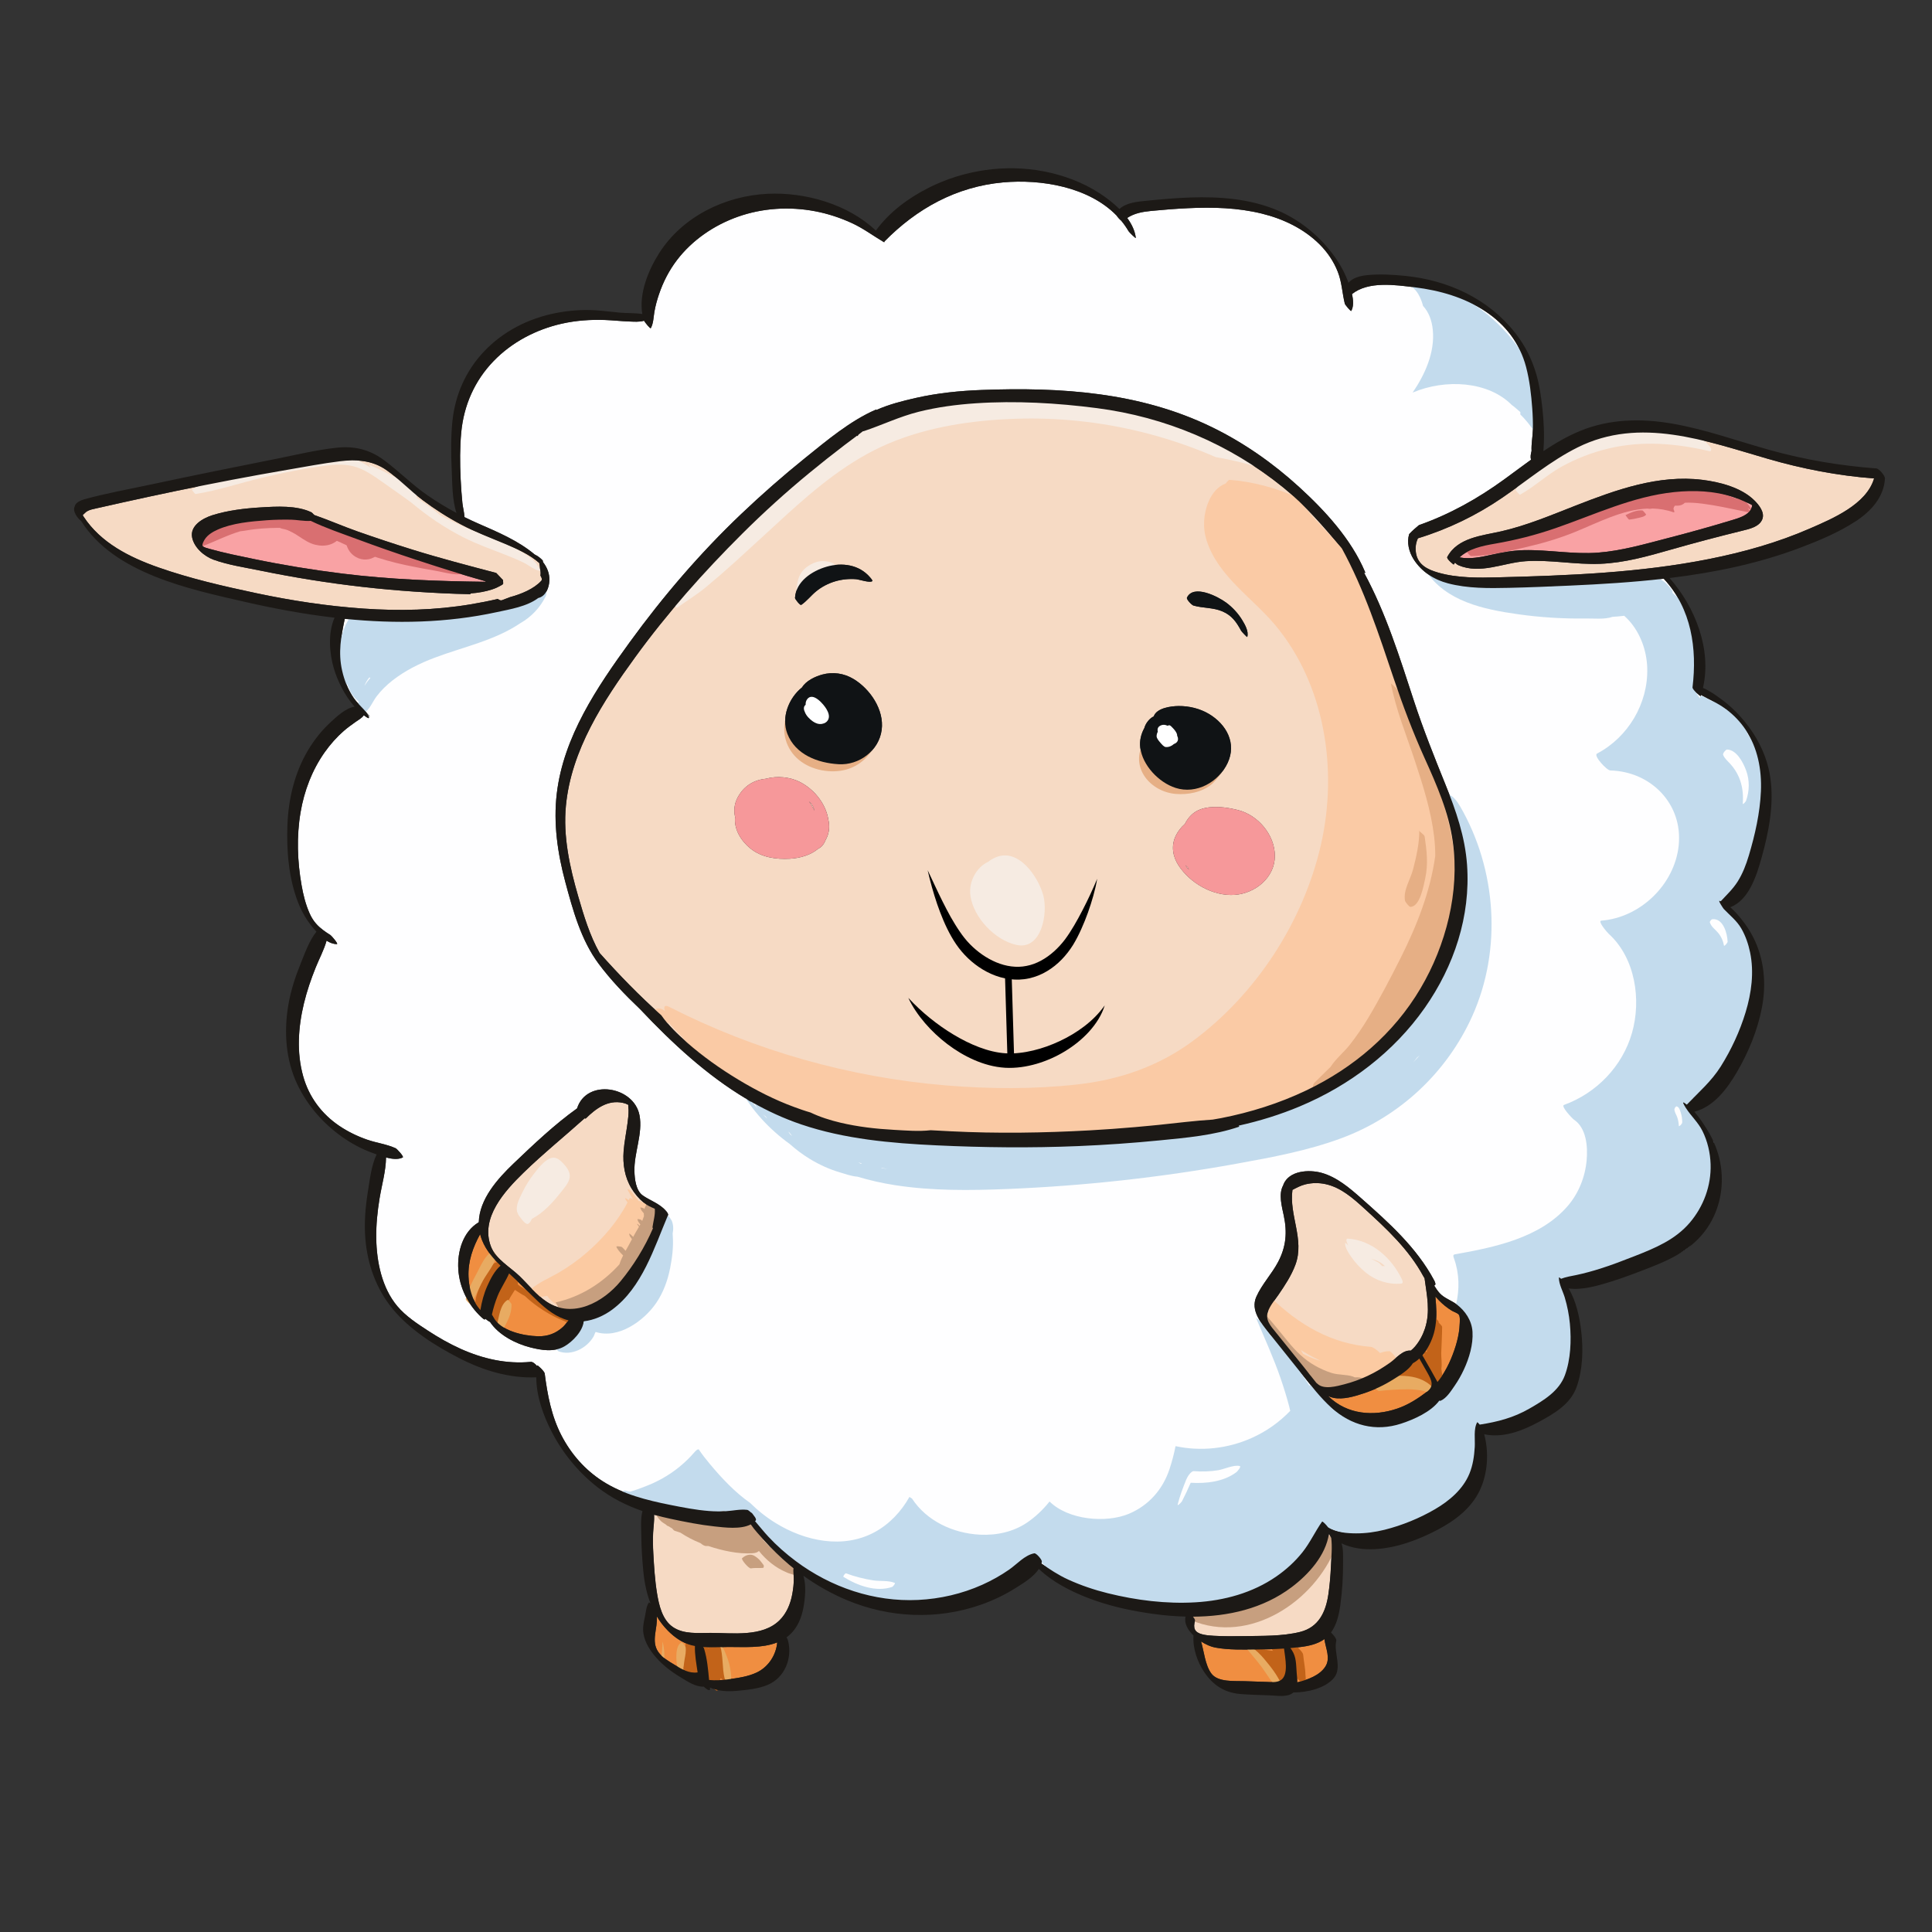
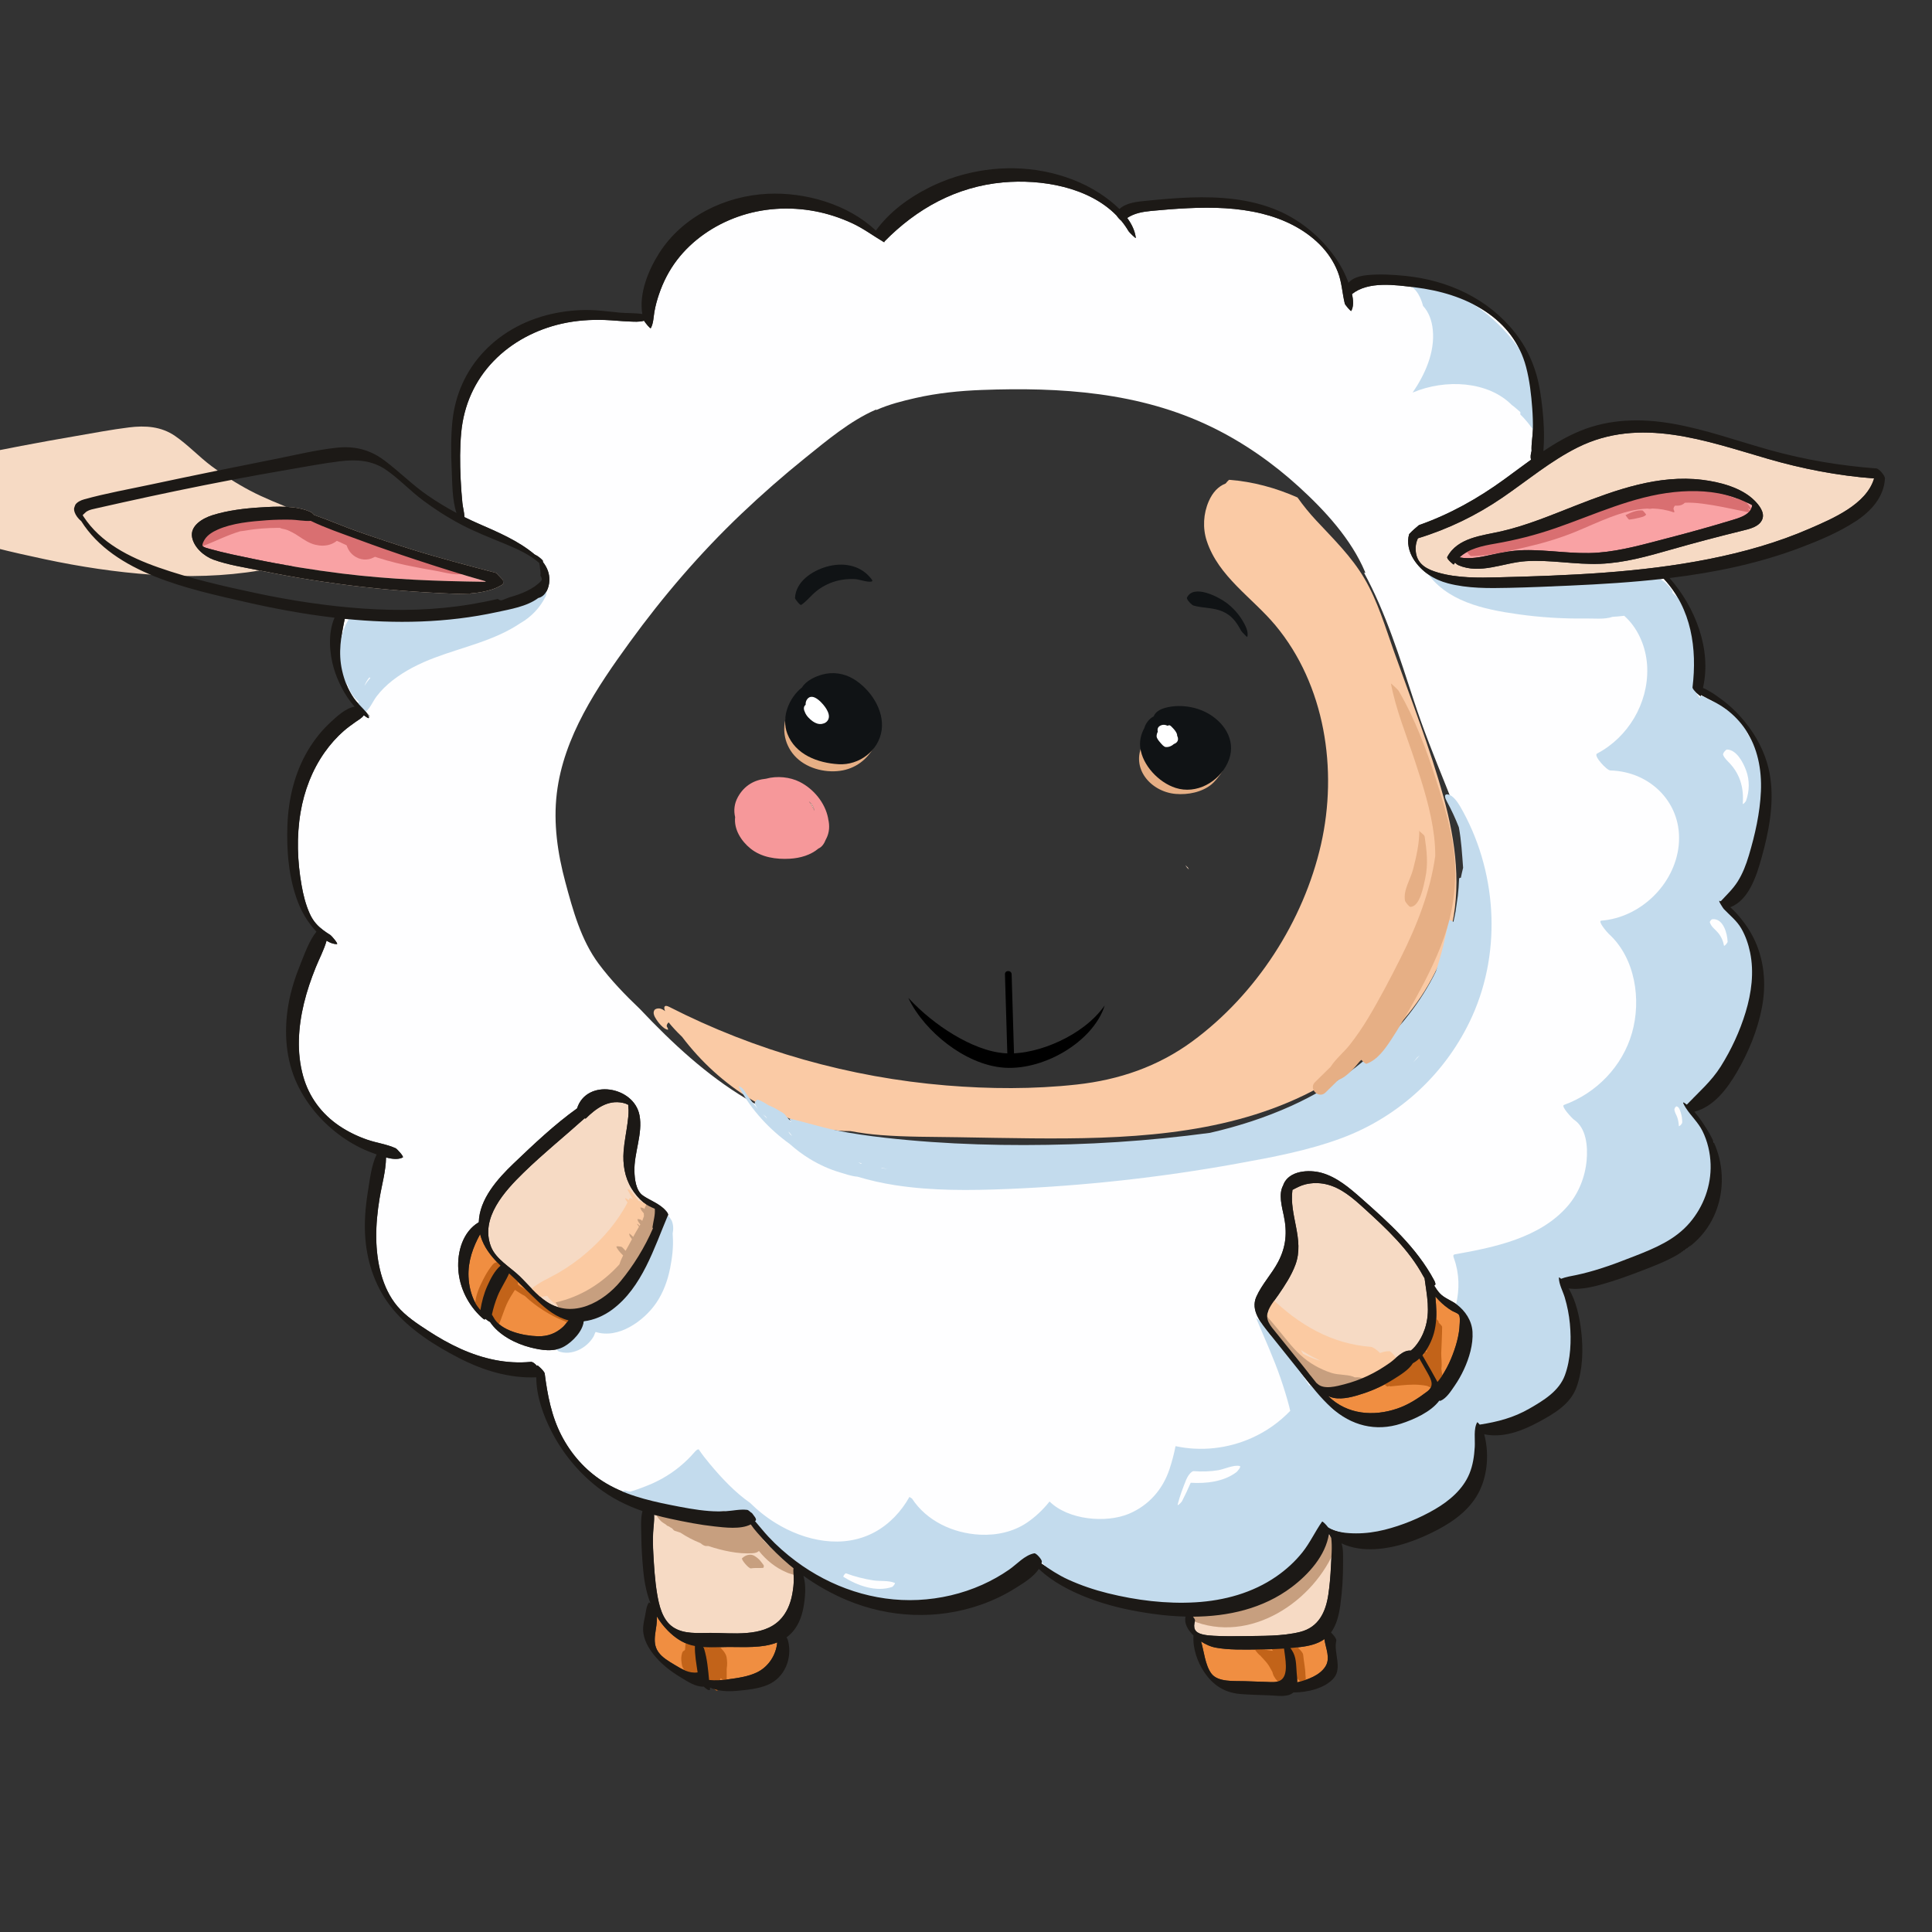
<svg xmlns="http://www.w3.org/2000/svg" version="1.1" viewBox="0 0 1600 1600" xml:space="preserve">
  <rect x="0" y="0" width="1600" height="1600" fill="#333333" stroke="none" />
  <defs>
    <clipPath id="d">
      <path d="m0 1200h1200v-1200h-1200z" />
    </clipPath>
    <clipPath id="e">
      <path d="m0 1200h1200v-1200h-1200z" />
    </clipPath>
    <clipPath id="c">
-       <path d="m0 1200h1200v-1200h-1200z" />
-     </clipPath>
+       </clipPath>
    <clipPath id="b">
      <path d="m0 1200h1200v-1200h-1200z" />
    </clipPath>
    <clipPath id="a">
      <path d="m0 1200h1200v-1200h-1200z" />
    </clipPath>
  </defs>
  <g transform="matrix(1.333 0 0 -1.333 0 1600)">
    <g clip-path="url(#d)">
      <g transform="translate(826.45 246)">
        <path d="m0 0c-0.175 0.35-0.352 0.679-0.479 1.009-0.095 0.105-0.198 0.2-0.292 0.307-2.071-13.475-12.623-25.115-23.143-33.05-17.765-13.401-39.498-18.24-61.324-18.352 0.812-0.995 1.413-1.977 1.266-2.477-1.354-4.609-0.285-7.25 4.336-8.461 2.384-0.624 4.86-0.817 7.313-0.95 6.311-0.34 12.66-0.314 18.977-0.196 11.295 0.21 23.534-0.144 34.572 2.586 11.569 2.861 16.01 12.323 17.632 23.317 0.866 5.858 1.344 11.79 1.614 17.704 0.251 5.515 0.903 11.834 0.176 17.488-0.312 0.476-0.544 0.866-0.648 1.075" fill="#f6dac4" />
      </g>
      <g transform="translate(807.5 177)">
        <path d="m0 0c-1.912-0.226-3.832-0.415-5.757-0.581 0.378-0.506 0.679-0.952 0.822-1.17 2.942-4.434 2.652-8.942 3.079-14.176 0.147-1.804 0.413-3.916 0.338-5.958 6.725 1.705 13.981 4.354 17.468 9.804 3.375 5.275 0.165 11.254-0.591 17.063-4.386-3.17-10.002-4.35-15.359-4.982" fill="#f08e41" />
      </g>
      <g transform="translate(316.27 409.15)">
        <path d="m0 0c-2.039-4.8-5.166-9.128-7.125-14.021-1.514-3.782-2.692-7.607-3.53-11.543 0.369-0.539 0.695-1.082 0.945-1.582 4.325-8.613 18.823-11.658 27.632-11.886 5.988-0.156 11.188 1.75 15.566 5.803 1.137 1.053 2.251 2.585 3.431 4.072-7.308 1.816-13.507 6.636-18.897 11.751-6.086 5.776-11.778 11.802-18.022 17.406" fill="#f08e41" />
      </g>
      <g transform="translate(406.81 449.34)">
        <path d="m0 0c-2.406 1.008-4.785 2.078-6.868 3.782-2.997 2.453-5.578 5.546-7.595 8.845-4.271 6.981-5.519 15.106-4.905 23.175 0.445 5.847 1.673 11.591 2.428 17.399 0.349 2.685 0.707 5.453 0.638 8.164-0.01 0.398-0.292 2.598-0.152 3.159-0.084 0.045-0.166 0.09-0.265 0.145-0.987 0.555-2.045 0.931-3.172 1.129-9.315 1.99-16.724-3.544-22.953-9.679-0.147-0.144-0.415-0.093-0.747 0.078-12.575-11.321-25.807-21.955-37.946-33.792-11.636-11.346-27.138-28.141-20.233-45.965 3.001-7.746 11.928-12.699 17.732-18.282 5.586-5.374 10.479-11.773 17.017-16.055 16.109-10.548 34.983-0.179 45.766 12.875 7.865 9.52 15.023 21.012 20.115 32.873-0.193 0.291-0.317 0.529-0.302 0.634 0.545 3.966 1.789 7.631 1.442 11.515" fill="#f6dac4" />
      </g>
      <g transform="translate(310.98 413.98)">
        <path d="m0 0c-4.69 4.525-8.986 9.619-11.425 15.647-0.53 1.311-0.943 2.611-1.267 3.902-4.5-8.152-7.599-16.853-7.214-26.39 0.221-5.498 1.505-11.048 4.037-15.955 0.933-1.807 2.099-3.291 3.332-4.812 0.83 5.111 2.151 10.15 4.262 14.89 1.912 4.291 4.515 9.546 8.275 12.718" fill="#f08e41" />
      </g>
      <g transform="translate(161.32 845.88)">
-         <path d="m0 0c-9.448 1.937-19.525 3.402-28.614 6.686-5.818 2.102-12.133 7.532-13.347 13.89-1.4 7.331 6.734 11.907 12.595 13.753 9.534 3.003 19.967 4.251 29.909 4.845 10.037 0.599 22.376 1.387 31.63-3.044 0.217-0.104 0.983-0.841 1.75-1.676 9.039-3.126 17.932-7.048 26.885-10.198 11.288-3.973 22.649-7.739 34.074-11.298 17.238-5.37 34.663-9.909 52.091-14.499 1.435-1.451 2.831-2.933 4.225-4.421 0.043-0.716 0.076-1.438 0.117-2.166-0.151-0.224-0.325-0.442-0.49-0.663-2.038-1.183-4.131-2.257-6.506-3.016-4.121-1.315-8.562-2.109-12.871-2.403-0.372-0.026-0.544-0.228-0.588-0.528-11.64 0.227-23.273 0.829-34.803 1.614-21.412 1.46-42.764 3.876-63.956 7.267-10.74 1.718-21.446 3.672-32.101 5.857m131.11-21.035c5.601 0.936 11.259 2.029 16.856 3.358 0.923-0.696 1.838-1.089 2.479-0.844 1.668 0.635 3.409 1.281 5.165 1.97 6.805 1.834 14.783 5.072 19.377 10.13 0.67 0.737 0.312 1.975-0.515 3.206 0.216 1.417 0.109 2.898-0.261 4.288-0.03 1.219-0.192 2.416-0.483 3.597-5.999 5.272-13.681 8.697-20.956 11.731-9.312 3.883-18.691 7.453-27.63 12.177-8.356 4.416-16.286 9.482-23.848 15.148-7.852 5.881-14.653 13.233-22.713 18.793-8.643 5.961-18.459 6.594-28.612 5.339-10.91-1.349-21.767-3.439-32.601-5.29-22.986-3.927-45.9-8.318-68.734-13.051-11.274-2.336-22.528-4.772-33.77-7.259-5.46-1.208-10.922-2.414-16.37-3.673-1.947-0.449-4.138-0.814-5.856-1.901-0.761-0.481-1.19-1.093-1.89-1.65-0.348-0.276-0.538-0.514-0.643-0.721 0.159-0.251 0.306-0.513 0.468-0.76 0.017-0.022 0.028-0.041 0.035-0.058 10.68-16.33 28.486-25.266 46.575-31.62 19.589-6.88 40.146-11.594 60.428-15.912 22.044-4.692 44.343-8.081 66.835-9.642 22.253-1.544 44.635-1.037 66.664 2.644" fill="#f6dac4" />
+         <path d="m0 0c-9.448 1.937-19.525 3.402-28.614 6.686-5.818 2.102-12.133 7.532-13.347 13.89-1.4 7.331 6.734 11.907 12.595 13.753 9.534 3.003 19.967 4.251 29.909 4.845 10.037 0.599 22.376 1.387 31.63-3.044 0.217-0.104 0.983-0.841 1.75-1.676 9.039-3.126 17.932-7.048 26.885-10.198 11.288-3.973 22.649-7.739 34.074-11.298 17.238-5.37 34.663-9.909 52.091-14.499 1.435-1.451 2.831-2.933 4.225-4.421 0.043-0.716 0.076-1.438 0.117-2.166-0.151-0.224-0.325-0.442-0.49-0.663-2.038-1.183-4.131-2.257-6.506-3.016-4.121-1.315-8.562-2.109-12.871-2.403-0.372-0.026-0.544-0.228-0.588-0.528-11.64 0.227-23.273 0.829-34.803 1.614-21.412 1.46-42.764 3.876-63.956 7.267-10.74 1.718-21.446 3.672-32.101 5.857c5.601 0.936 11.259 2.029 16.856 3.358 0.923-0.696 1.838-1.089 2.479-0.844 1.668 0.635 3.409 1.281 5.165 1.97 6.805 1.834 14.783 5.072 19.377 10.13 0.67 0.737 0.312 1.975-0.515 3.206 0.216 1.417 0.109 2.898-0.261 4.288-0.03 1.219-0.192 2.416-0.483 3.597-5.999 5.272-13.681 8.697-20.956 11.731-9.312 3.883-18.691 7.453-27.63 12.177-8.356 4.416-16.286 9.482-23.848 15.148-7.852 5.881-14.653 13.233-22.713 18.793-8.643 5.961-18.459 6.594-28.612 5.339-10.91-1.349-21.767-3.439-32.601-5.29-22.986-3.927-45.9-8.318-68.734-13.051-11.274-2.336-22.528-4.772-33.77-7.259-5.46-1.208-10.922-2.414-16.37-3.673-1.947-0.449-4.138-0.814-5.856-1.901-0.761-0.481-1.19-1.093-1.89-1.65-0.348-0.276-0.538-0.514-0.643-0.721 0.159-0.251 0.306-0.513 0.468-0.76 0.017-0.022 0.028-0.041 0.035-0.058 10.68-16.33 28.486-25.266 46.575-31.62 19.589-6.88 40.146-11.594 60.428-15.912 22.044-4.692 44.343-8.081 66.835-9.642 22.253-1.544 44.635-1.037 66.664 2.644" fill="#f6dac4" />
      </g>
      <g transform="translate(301.82 839.12)">
        <path d="m0 0c-14.444 4.048-28.764 8.626-42.924 13.272-12.454 4.087-24.829 8.413-37.117 12.975-9.57 3.554-19.503 6.87-28.732 11.334-3.94-0.316-8.756 0.686-12.105 0.736-5.085 0.077-10.157 0.017-15.232-0.357-9.893-0.728-21.291-1.735-30.434-5.799-2.932-1.303-6.184-3.186-7.978-5.953-0.556-0.857-1.923-3.222-1.435-4.182 0.45-0.883 3.087-1.49 4.241-1.818 9.035-2.565 18.357-4.408 27.549-6.319 18.198-3.785 36.56-6.779 55.007-9.062 29.588-3.661 59.092-4.748 88.747-5.098 0.139 0.089 0.28 0.174 0.413 0.271" fill="#f9a2a4" />
      </g>
      <g transform="translate(504.97 699.59)">
        <path d="m0 0c-0.585 1.115-1.411 2.035-2.39 2.798 1.347-1.807 2.501-3.748 3.393-5.791-1e-3 0.02 0 0.04-1e-3 0.059-0.176 0.989-0.497 1.972-1.002 2.934" fill="#f6dac4" />
      </g>
      <g transform="translate(452.56 177.08)">
        <path d="m0 0c-5.128-0.02-10.496-0.399-15.723-0.037 0.341-0.451 0.58-0.822 0.644-1.028 1.913-6.177 2.488-12.89 3.101-19.438 3.898-0.38 7.92-0.131 11.686 0.382 5.997 0.816 12.568 1.692 18.056 4.345 7.166 3.463 11.891 10.836 12.574 18.609-9.323-3.694-20.761-2.795-30.338-2.833" fill="#f08e41" />
      </g>
      <g transform="translate(493.02 226.01)">
        <path d="m0 0c-0.893 0.719-1.792 1.433-2.667 2.173-5.559 4.71-10.765 9.808-15.633 15.226-2.681 2.985-5.824 6.266-8.236 9.836-6.218-3.276-16.436-1.916-22.529-1.26-9.14 0.982-18.261 2.802-27.244 4.715-3.481 0.742-6.92 1.586-10.31 2.545 0.202-3.685-0.406-7.378-0.606-11.098-0.23-4.282-0.123-8.58 0.115-12.859 0.459-8.251 0.967-16.674 2.304-24.833 1.211-7.393 3.243-16.452 9.829-20.972 6.745-4.629 15.722-3.649 23.482-3.655 13.615-0.012 32.065-2.704 42.757 7.786 4.471 4.386 6.861 10.259 7.973 16.335 0.595 3.248 0.973 6.504 0.94 9.804-0.02 1.997-0.442 4.225-0.175 6.257" fill="#f6dac4" />
      </g>
      <g transform="translate(431.78 177.68)">
        <path d="m0 0c-0.765 0.145-1.526 0.308-2.277 0.507-5.566 1.47-10.396 4.879-14.42 8.921-2.779 2.791-5.081 5.817-7.009 9.019 0.673-7.455-3.791-15.321 0.945-22.158 2.401-3.467 6.615-5.871 10.152-7.996 4.443-2.67 8.9-5.442 14.263-4.686 7e-3 1e-3 0.015-2e-3 0.022-2e-3 -0.766 5.314-1.864 11.08-1.676 16.395" fill="#f08e41" />
      </g>
      <g transform="translate(781.09 175.52)">
        <path d="m0 0c-8.581-0.062-17.746-0.353-26.213 1.23-2.475 0.463-5.647 1.82-8.665 3.756 1.84-6.156 2.49-14.513 6.309-19.809 4.096-5.684 14.552-4.623 20.739-4.867 4.517-0.179 9.037-0.343 13.558-0.457 2.891-0.074 6.489-0.559 9.023 1.148 4.933 3.321 2.643 13.565 1.937 19.583-5.559-0.376-11.143-0.544-16.688-0.584" fill="#f08e41" />
      </g>
      <g transform="translate(835.2 340.28)">
        <path d="m0 0c4.978 1.28 9.833 3.039 14.484 5.224 4.909 2.304 9.556 5.111 13.971 8.254 3.832 2.726 7.841 7.899 12.837 7.446 0.914 0.739 1.79 1.549 2.595 2.494 2.759 3.239 4.831 7.101 6.171 11.133 3.546 10.665 1.168 20.778-0.219 31.33-0.328 0.5-0.607 0.966-0.811 1.343-8.987 16.558-22.755 29.379-36.539 41.915-7.057 6.419-14.599 13.17-24.214 15.232-4.099 0.88-8.34 0.841-12.415-0.139-3.01-0.723-5.478-2.113-8.1-3.465-2.167-15.749 7.632-30.79 1.872-46.409-2.502-6.783-6.547-12.874-10.608-18.803-2.227-3.255-5.172-6.593-6.471-10.363-1.818-5.274 1.606-8.894 4.722-12.735 5.787-7.134 11.552-14.285 17.311-21.442 2.681-3.332 5.299-6.786 8.031-10.139 0.195-0.128 0.428-0.313 0.717-0.59 3.982-3.816 12.198-1.434 16.666-0.286" fill="#f6dac4" />
      </g>
      <g transform="translate(881.79 356.27)">
        <path d="m0 0c-1.235-1.155-2.573-2.149-4.008-2.911-2.563-4.203-8.084-7.453-11.786-9.813-5.946-3.79-12.383-6.812-19.086-8.999-5.7-1.86-12.332-3.867-18.372-2.709-1.219 0.234-2.349 0.635-3.404 1.16 0.128-0.125 0.249-0.257 0.378-0.381 11.554-11.164 27.833-12.473 42.566-7.431 6.829 2.337 12.858 6.219 18.568 10.56 4.601 3.498 2.627 7.262 0.219 11.61-1.657 2.99-3.361 5.955-5.075 8.914" fill="#f08e41" />
      </g>
      <g transform="translate(767.11 644.35)">
-         <path d="m0 0c-13.417-0.959-27.675 7.185-34.915 18.303-3.606 5.539-4.684 12.015-1.841 18.157 1.271 2.744 3.31 5.453 5.801 7.594 1.976 4.013 5.075 7.363 9.472 9.002 7.175 2.674 16.305 1.441 23.569-0.398 12.415-3.143 22.794-15.371 22.835-28.388 0.043-13.484-12.134-23.356-24.921-24.27m-58.707 91.542c-0.509 4.126 0.498 8.412 2.551 12.096 0.326 1.158 0.84 2.304 1.595 3.421 1.241 1.834 2.677 3.067 4.249 3.849 1.796 5.133 10.491 6.366 15.474 6.404 6.511 0.05 13.231-1.57 18.83-4.92 10.891-6.5 17.28-18.22 11.611-30.39-5.571-11.93-19.43-19.72-32.38-15.54-10.401 3.36-20.561 13.98-21.93 25.08m29.033 93.132c4.058 8.541 19.373 0.573 24.343-3.102 3.907-2.888 7.421-6.657 9.944-10.82 1.683-2.776 4.234-7.15 3.146-10.537-0.088-0.275-3.494 3.334-3.765 3.835-2.928 5.434-5.767 9.525-11.611 12.047-5.773 2.49-12.095 1.956-18.045 3.649-0.967 0.275-4.529 3.838-4.012 4.928m-189.66-82.162c-1.71-12.97-14.02-22.1-26.77-21.35-12.951 0.76-26.86 5.96-31.851 18.96-3.839 9.99 0.791 22.14 9.15 28.78 2.471 4.12 8.21 6.79 12.531 7.96 6.639 1.81 13.5 0.81 19.389-2.71 10.35-6.2 19.191-19.18 17.551-31.64m-34.396-67.561c-0.092-0.182-0.199-0.348-0.295-0.526-1.005-2.619-2.506-4.773-4.614-5.657-4.797-4.075-11.329-5.953-17.712-6.32-8.541-0.49-17.604 0.792-24.449 6.292-5.828 4.682-10.429 11.95-9.586 19.549-0.955 4.04-0.59 8.313 1.732 12.515 4.027 7.285 10.436 10.675 17.446 11.343 6.89 1.918 14.916 1.063 20.913-1.954 8.595-4.325 15.738-12.881 17.643-22.418 0.054-0.269 0.098-0.565 0.138-0.872 0.927-3.952 0.757-8.056-1.216-11.952m0.218 168.94c9.579 2.744 20.128 1.289 26.853-6.509 0.144-0.168 1.84-2.013 1.504-2.414-1.161-1.386-8.211 0.992-10.031 1.14-4.344 0.356-8.803-0.082-12.986-1.307-4.404-1.29-8.573-3.471-12.101-6.414-3.17-2.644-5.658-5.963-9.061-8.248-0.656-0.441-3.9 3.626-3.86 4.331 0.572 10.257 10.574 16.812 19.682 19.421m152.72-234.13c0.118 0.056 0.231 0.123 0.344 0.189-0.468-0.771-0.944-1.534-1.441-2.28-0.867-1.301-1.805-2.574-2.803-3.81 1.336 1.944 2.631 3.915 3.9 5.901m236.29 63.204c-2.552 18.39-10.012 35.319-17.589 52.099-7.259 16.072-13.48 32.586-19.111 49.296-9.234 27.402-18.342 55.498-32.304 80.986-11.264 13.394-22.525 26.56-36.351 37.752-33.35 26.995-73.312 43.802-115.78 49.293-24.826 3.21-50.337 4.684-75.341 3.004-11.91-0.8-23.816-2.368-35.405-5.274-11.836-2.968-22.659-8.229-34.177-12.065-0.097-0.032-0.224-0.01-0.362 0.035-0.888-0.685-1.776-1.369-2.673-2.044-0.22-0.344-0.494-0.674-0.712-0.995-0.045-0.065-0.194 0.016-0.391 0.171-2.537-1.898-5.09-3.778-7.612-5.698-7.459-5.681-14.813-11.512-22.052-17.471-14.492-11.929-28.41-24.531-41.709-37.778-23.934-23.839-46.494-49.201-66.367-76.545-19.936-27.431-39.819-57.812-43.091-92.435-1.794-18.981 2.357-37.973 7.613-56.104 3.56-12.277 7.205-24.408 13.339-35.308 12.09-13.587 24.758-26.639 38.333-38.695 4.42-6.374 10.188-11.879 15.963-16.935 9.89-8.661 20.689-16.31 31.944-23.089 11.014-6.634 22.548-12.541 34.636-16.966 3.105-1.137 6.561-2.387 10.141-3.406 5.815-2.797 12.214-4.821 18.672-6.343 10.842-2.554 21.978-3.827 33.088-4.43 7.278-0.394 15.411-1.109 22.908-0.245 4.177-0.229 8.348-0.443 12.5-0.654 28.686-1.456 57.545-1.015 86.216 0.566 9.309 0.513 18.608 1.189 27.895 1.993 3.365 0.359 6.728 0.66 10.09 0.932 1.662 0.163 3.324 0.314 4.985 0.486 11.191 1.16 22.366 2.584 33.591 3.289 1.73 0.282 3.46 0.579 5.188 0.916 18.199 3.555 36.039 9.179 52.788 17.165 29.416 14.026 54.42 35.233 71.059 63.419 15.841 26.835 24.396 59.962 20.078 91.078" fill="#f6dac4" />
-       </g>
+         </g>
      <g transform="translate(909.48 349.48)">
        <path d="m0 0c-1.639-3.532-3.557-6.928-5.773-10.131-2.234-3.227-5.033-7.765-8.719-9.31-0.213-0.09-0.489-0.043-0.799 0.087-5.176-7.008-15.747-11.69-23.698-14.285-15.897-5.185-31.075-1.176-43.322 9.888-6.892 6.227-12.541 13.653-18.336 20.87-6.78 8.443-13.562 16.883-20.298 25.36-5.028 6.328-11.794 14.144-8.017 22.688 3.427 7.75 9.675 14.221 13.604 21.766 4.91 9.429 5.644 18.253 3.461 28.6-1.202 5.688-3.444 13.633-0.304 18.977-0.018 0.089-0.024 0.167-3e-3 0.222 3.462 8.941 16.018 9.616 23.861 7.412 9.422-2.649 17.26-9.348 24.45-15.695 17.045-15.042 34.423-30.599 45.307-50.886 0.739-1.378 1.501-3.121 0.112-3.426 1.08-1.719 2.181-3.417 3.558-4.881 2.852-3.031 6.989-4.27 10.271-6.717 5.516-4.113 9.552-10.172 9.98-17.14 0.483-7.867-2.058-16.333-5.335-23.399m-139.61 150.84c-15.815-5.402-32.811-6.861-49.344-8.494-16.886-1.668-33.819-2.857-50.773-3.56-29.297-1.217-58.649-0.915-87.937 0.467-28.233 1.331-57.096 3.873-84.02 12.998-10.9 3.693-21.178 8.454-30.945 14.034-0.674 0.042-1.585 0.699-2.326 1.242-0.257 0.189-0.51 0.381-0.767 0.57-24.757 14.743-46.218 34.709-66.157 55.823-9.262 8.814-18.173 18.07-25.673 28.145-10.961 14.722-16.009 33.277-20.706 50.759-4.814 17.922-7.512 36.525-5.3 55.059 4.2 35.192 24.953 65.923 45.268 93.893 20.739 28.553 43.762 55.419 69.341 79.748 12.768 12.144 26.033 23.782 39.762 34.829 13.518 10.877 27.803 22.948 43.775 29.934 0.093 0.041 0.254-0.032 0.451-0.171 7.776 3.489 16.368 5.634 24.34 7.445 13.486 3.063 27.301 4.466 41.104 4.981 48.915 1.824 98.02-1.3 142.69-22.966 19.851-9.63 38.132-22.429 54.416-37.292 16.148-14.739 32.388-32.393 40.985-52.759 0.338-0.799-0.028-0.794-0.637-0.458 13.6-25.022 22.157-52.656 31.081-79.894 5.766-17.604 12.609-34.673 19.544-51.838 6.519-16.133 12.157-32.365 13.393-49.845 2.257-31.909-8.057-62.821-26.268-88.821-19.248-27.48-46.789-48.283-77.613-61.2-12.263-5.139-25.004-9.085-37.98-11.964 0.223-0.385 0.346-0.647 0.296-0.665m-354.85-54.953c-8.668-20.409-16.038-44.903-34.712-58.723-5.059-3.743-11.297-6.52-17.683-7.237-0.502-6.117-6.936-12.676-11.919-15.542-6.576-3.783-14.317-2.427-21.29-0.654-8.952 2.275-19.547 7.586-25.003 15.839-0.602 0.185-1.789 0.99-2.964 2.029 0.067-0.762-0.439-0.895-2.095 0.618-8.476 7.743-13.918 18.536-14.629 30.03-0.677 10.936 2.785 23.267 12.641 29.185 0.023 0.014 0.057 0.013 0.096 5e-3 0.333 14.266 11.558 26.94 21.673 36.589 12.347 11.78 25.287 24.09 39.377 34.169 5.912 18.662 35.313 13.865 38.79-4.246 2.182-11.367-3.447-23.321-3.151-34.786 0.123-4.767 0.907-12.02 5.137-15.006 4.154-2.932 8.866-4.49 12.751-7.914 0.711-0.627 3.465-3.217 2.981-4.356m522.58 389.74c-12.556-0.279-25.758-0.44-37.994 2.798-8.703 2.303-16.361 7.193-21.279 14.858-2.996 4.669-4.408 10.663-2.807 15.74 0.97 1.018 1.971 2.015 3.036 2.97 0.983 0.882 1.993 1.735 3.012 2.581 19.149 6.73 36.643 16.522 53.131 28.518 5.508 4.007 10.981 8.145 16.552 12.143-3e-3 6e-3 -8e-3 0.016-0.01 0.022-0.626 1.931-0.097 3.508 0.303 5.446-0.229 4.276 0.684 8.659 0.807 12.96 0.129 4.501-0.036 9.009-0.367 13.498-0.634 8.599-1.623 17.32-3.823 25.673-3.868 14.686-12.742 26.262-25.342 34.602-12.997 8.602-28.399 13.006-43.752 14.883-12.06 1.475-28.872 4.012-39.098-4.205 0.864-3.773 1.114-7.659-0.449-10.462-0.258-0.463-3.826 3.816-3.985 4.466-1.64 6.664-1.843 13.415-4.387 19.878-2.502 6.357-6.396 12.133-11.226 16.952-9.813 9.795-22.611 15.89-35.955 19.176-14.962 3.684-30.521 4.08-45.843 3.361-7.579-0.356-15.157-0.95-22.709-1.681-5.627-0.545-10.624-1.439-15.1-4.391 2.806-3.813 4.823-7.989 5.35-12.408 0.066-0.562-4.061 3.451-4.496 4.196-1.349 2.311-2.869 4.466-4.525 6.482-0.904 0.711-2.208 2.128-2.906 3.231-17.349 17.805-46.841 22.755-70.632 20.586-28.938-2.638-53.519-16.236-73.628-36.717 0.103-0.394-0.013-0.564-0.555-0.242-6.57 3.902-12.586 8.427-19.567 11.645-7.236 3.335-14.923 5.876-22.749 7.371-16.022 3.059-32.85 2.069-48.251-3.41-14.744-5.246-28.304-14.471-37.818-26.979-4.882-6.418-8.519-13.537-11.106-21.158-1.209-3.564-2.21-7.173-2.851-10.884-0.576-3.332-0.585-7.148-2.228-10.167-0.319-0.585-3.51 3.41-4.224 4.601-2.816-0.894-6.411-0.572-9.042-0.48-5.064 0.177-10.104 0.759-15.167 0.942-9.022 0.327-18.075-0.301-26.893-2.291-15.926-3.595-30.953-11.43-42.345-23.213-11.776-12.18-18.513-27.472-20.109-44.301-0.901-9.493-0.813-19.13-0.39-28.648 0.226-5.097 0.612-10.184 1.109-15.262 0.241-2.458 1.174-5.801 1.28-8.748 2.765-1.375 5.566-2.686 8.402-3.925 12.537-5.479 25.019-10.749 35.198-19.29 1.918-0.911 3.623-2.205 5.044-3.743 0.049-0.326 0.094-0.652 0.142-0.978 2.527-3.297 4.128-6.989 3.971-11.464-0.161-4.561-2.305-9.834-6.864-10.837-7.054-5.342-17.769-7.047-25.626-8.759-31.246-6.807-63.068-7.378-94.63-4.197-2.291-10.942-4.147-20.828-1.635-32.065 1.359-6.076 3.677-12.038 7.234-17.174 1.771-2.558 3.982-4.589 6.075-6.865 0.547-0.594 1.1-1.199 1.611-1.835 3.818-4.437 1.989-2.915 0.777-1.054-0.237 0.365-0.503 0.713-0.777 1.054-0.093 0.107-0.172 0.201-0.271 0.315 0.681-0.787 3.755-5.577 0.668-3.585-0.626 0.404-1.241 0.834-1.845 1.288-1.223-1.8-3.43-2.917-5.293-4.259-2.426-1.746-4.832-3.445-7.088-5.414-4.51-3.937-8.507-8.453-11.956-13.343-7.814-11.077-12.7-23.952-14.961-37.278-2.537-14.953-1.998-30.42 0.63-45.323 1.055-5.98 2.529-11.976 5.025-17.531 1.802-4.011 4.033-6.741 6.855-9.12 0.355-0.186 0.812-0.559 1.301-1.041 1.442-1.102 3.022-2.155 4.768-3.26 0.671-0.425 5.097-5.57 4.009-5.589-2.225-0.038-4.396 0.838-6.422 2.14-1.562-5.689-4.56-11.212-6.733-16.607-2.944-7.308-5.505-14.749-7.348-22.415-3.566-14.835-4.611-30.401-0.459-45.238 3.584-12.806 11.429-23.382 22.416-30.809 5.362-3.625 11.228-6.467 17.338-8.591 5.82-2.025 12.148-2.775 17.753-5.349 0.668-0.306 5.321-5.212 4.348-5.706-2.774-1.406-6.631-0.979-10.375-8e-3 -0.131-8.559-2.629-16.956-4.013-25.374-1.35-8.208-2.196-16.515-2.07-24.842 0.221-14.53 3.49-30.763 13.086-42.162 5.229-6.21 12.354-10.868 19.102-15.265 6.466-4.214 13.179-8.056 20.222-11.224 13.759-6.188 28.464-9.572 43.577-8.115 1.154 0.111 2.633-1.051 3.95-2.59 0.018 0.113 0.027 0.229 0.046 0.343 0.099 0.576 4.503-3.624 4.67-4.929 1.707-13.367 4.207-26.583 10.475-38.652 5.957-11.469 14.62-21.321 25.526-28.31 12.645-8.104 27.505-11.825 42.08-14.722 7.934-1.577 15.947-3.166 24.024-3.779 3.555-0.268 7.116-0.328 10.675-0.101 4.504 0.286 8.552 1.318 13.066 0.81 0.467-0.053 1.411-0.738 2.383-1.653 0.081-0.037 0.156-0.063 0.246-0.116 0.363-0.214 0.838-0.866 1.271-1.495 0.37-0.445 0.701-0.891 0.962-1.315 0.033-0.029 0.071-0.071 0.094-0.077-0.013-0.01-0.025-0.013-0.037-0.022 0.49-0.823 0.706-1.544 0.379-1.936-0.133-0.16-0.293-0.293-0.436-0.442 0.186-0.204 0.373-0.408 0.552-0.614 2.582-2.982 5.022-6.08 7.712-8.969 5.206-5.591 10.951-10.645 17.066-15.216 21.78-16.278 48.671-25.43 75.952-24.111 13.723 0.663 27.32 3.802 39.864 9.425 5.849 2.622 11.465 5.766 16.73 9.422 4.859 3.373 9.632 9.001 15.612 10.125 1.224 0.23 4.923-4.051 4.68-5.205-0.083-0.393-0.195-0.774-0.315-1.153 5.315-3.615 10.576-7.164 16.609-9.919 7.96-3.634 16.263-6.441 24.754-8.542 17.659-4.372 36.254-6.705 54.447-5.625 17.803 1.056 35.413 5.827 50.19 16.052 6.071 4.202 11.599 9.224 16.206 15.001 4.778 5.992 7.845 12.865 12.221 19.07 0.281 0.399 2.529-1.88 3.757-3.56 4.72-3.221 11.969-3.715 17.317-3.733 5.993-0.02 11.918 0.777 17.727 2.229 10.802 2.7 21.71 7.143 31.338 12.762 8.906 5.197 17.399 12.358 21.409 22.113 2.174 5.29 2.963 10.922 3.307 16.591 0.277 4.584-0.846 11.305 1.54 15.356 0.073 0.124 0.806-0.643 1.535-1.489 11.095 1.725 20.959 4.238 30.914 9.971 8.748 5.038 18.401 10.823 22.029 20.748 3.611 9.882 4.051 21.527 3.09 31.905-0.514 5.541-1.61 11.049-3.195 16.382-1.151 3.876-3.667 8.222-3.645 12.302 3e-3 0.392 0.688-0.109 1.369-0.705 3.082 1.223 6.282 1.657 9.515 2.342 5.034 1.065 10.024 2.447 14.93 3.998 7.192 2.272 14.23 4.997 21.248 7.748 12.722 4.985 25.258 10.17 34.319 20.832 8.539 10.05 13.308 23.002 12.884 36.209-0.228 7.139-1.891 14.328-5.087 20.734-2.632 5.277-7.074 9.287-10.2 14.131-0.131 0.186-0.239 0.357-0.327 0.513-0.487 0.789-0.94 1.6-1.341 2.446-0.263 0.556 0.015 0.748 0.507 0.433 0.567-0.365 1.121-0.771 1.67-1.197 7.423 7.778 15.337 14.548 21.138 23.801 6.528 10.412 11.808 21.821 15.382 33.581 3.638 11.98 5.364 24.859 2.783 37.231-1.071 5.133-2.799 10.204-5.423 14.76-2.862 4.972-7.09 8.137-10.951 12.227-0.31 0.328-3.705 5.411-2.567 5.012 0.238-0.083 0.471-0.182 0.705-0.277 3.692 4 7.581 7.619 10.527 12.284 3.131 4.959 5.235 10.493 6.911 16.089 3.853 12.871 6.94 26.451 7.523 39.904 0.584 13.509-2.017 27.122-9.625 38.492-3.232 4.832-7.321 9.034-11.96 12.529-4.88 3.676-10.385 5.956-15.662 8.907-0.083-0.258-0.154-0.52-0.241-0.777-0.031-0.094-5.191 3.943-4.998 5.539 2.92 24.029-0.662 48.731-17.604 67.139-0.065 0.07-0.161 0.178-0.274 0.31-19.428-2.225-39.002-3.411-58.426-4.284-12.546-0.564-25.104-1.099-37.66-1.378" fill="#fefeff" />
      </g>
      <g transform="translate(1094.8 877.53)">
        <path d="m0 0c-1.931-4.546-7.916-5.857-12.191-6.906-15.028-3.684-29.94-7.621-44.815-11.873-14.305-4.088-28.747-8.167-43.707-8.742-15.409-0.593-30.724 2.631-46.135 1.634-13.888-0.898-28.262-8.361-41.887-2.492-0.723 0.311-1.449 0.913-2.11 1.607-0.274-0.397-0.549-0.793-0.8-1.219-0.068-0.115-4.626 3.557-4.017 4.706 6.42 12.129 21.709 13.243 33.652 15.983 16.012 3.674 31.142 10.119 46.394 16.07 24.845 9.695 51.183 19.219 78.324 15.899 10.95-1.34 24.33-4.789 32.404-12.767 2.892-2.858 6.725-7.574 4.888-11.9m-114.56 44.818c-16.809-8.375-31.264-20.578-46.686-31.134-16.199-11.089-33.816-19.632-52.592-25.355-1.365-2.845-1.749-6.112-1.172-9.383 1.259-7.128 7.185-10.019 13.619-11.888 11.949-3.47 25.062-3.284 37.384-2.971 43.739 1.112 88.085 2.82 131.1 11.389 21.454 4.273 42.6 10.217 62.679 18.976 13.933 6.077 35.053 14.904 39.798 31.071-22.406 1.695-44.354 5.911-65.973 12.181-38.611 11.197-79.451 26.394-118.15 7.114" fill="#f6dac4" />
      </g>
      <g transform="translate(901.96 386)">
        <path d="m0 0c-2.905 1.764-5.546 3.929-7.931 6.347-0.768 0.78-1.531 1.595-2.269 2.443 0.163-1.656 0.281-3.307 0.396-4.914 0.426-5.937 0.292-12.012-1.291-17.784-1.223-4.463-3.692-9.774-7.199-13.859 0.434-0.658 0.8-1.287 1.063-1.748 2.792-4.907 5.662-9.799 8.335-14.778 0.904 1.141 1.823 2.272 2.601 3.46 2.304 3.52 4.286 7.238 5.892 11.129 2.781 6.738 5.079 14.229 5.309 21.566 0.041 1.311 0.354 4.505-0.56 5.678-0.848 1.088-3.169 1.745-4.346 2.46" fill="#f08e41" />
      </g>
      <g transform="translate(1076.8 891.49)">
        <path d="m0 0c-11.743 3.85-24.427 4.354-36.643 3.085-25.932-2.695-49.514-14.039-73.874-22.45-12.291-4.244-24.65-7.383-37.457-9.591-7.807-1.346-16.297-3.092-22.088-8.518 6.486-1.256 13.172 0.156 19.67 1.596 6.768 1.5 13.379 2.736 20.334 2.892 15.418 0.344 30.728-2.74 46.154-1.54 14.703 1.142 29.061 5.357 43.285 9.028 13.324 3.439 26.558 7.127 39.726 11.128 4.445 1.35 11.012 3.091 12.471 8.243 0.134 0.471 0.118 0.974 0.264 1.037-1.116 0.829-3.364 1.637-4.315 2.086-2.44 1.153-4.961 2.163-7.527 3.004" fill="#f9a2a4" />
      </g>
      <g transform="translate(736.5 662.81)">
        <path d="m0 0c0.489-1.03 1.248-1.934 2.162-2.73-0.284 0.446-0.529 0.887-0.724 1.31-0.461 0.37-0.951 0.856-1.438 1.42" fill="#f6dac4" />
      </g>
    </g>
    <g clip-path="url(#e)">
      <g transform="translate(896.83 705.07)">
        <path d="m0 0c-8.47 30.72-20.15 60.67-30.85 90.67-5.41 15.21-10.07 31.14-18.29 45.13-8.02 13.66-19.24 24.56-29.94 36.05-4.239 4.544-8.077 9.268-11.646 14.314-13.467 5.977-28.027 9.931-42.544 10.972-0.759-0.683-1.463-1.449-2.1-2.286-4.59-1.79-8.09-5.53-10.48-11-3.37-7.69-3.89-16.63-1.27-24.63 7.25-22.21 28.309-35.28 42.63-52.44 30.95-37.11 38.86-89.85 28.39-136.04-10.85-47.85-40.32-93.34-79.921-122.44-21.379-15.71-45.569-23.96-71.829-26.85-26.85-2.96-54.22-2.789-81.12-0.57-59.81 4.94-118.66 21.52-172.12 48.82-3.21 1.631-3.54-0.369-2.54-2.67-1 0.82-2.13 1.49-3.41 1.66-1.05 0.141-2.68-0.1-3.27-1.08-1.09-1.84 0.13-4 1.13-5.569 1.13-1.781 2.54-3.5 4.14-4.88 0.66-0.571 1.32-1.061 2.13-1.381 0.02 0 0.04-0.01 0.06-0.02 0.19-0.07 0.68-0.24 0.76-0.26 0.76-0.19 0.01 1.22-0.51 2.09 0 0.33 0 0.64 0.09 0.98 0.27 0.57 0.6 1.091 1.08 1.49 2.36-2.92 4.95-5.68 7.62-8.269 0.24-0.231 0.48-0.46 0.71-0.691 11.81-15.61 26.51-29.019 43.3-39.14 17.96-10.81 39.91-19.61 61.34-19.46 6.23-1.15 12.5-1.98 18.77-2.459 16.03-1.241 32.18-1.071 48.25-1.341 15.14-0.25 30.29-0.56 45.44-0.69 56.939-0.5 117.06 1.51 169.3 26.77 41.46 20.051 78.49 55.04 90.7 100.6 7.479 27.93 3.57 57.15-4 84.62" fill="#facaa5" />
      </g>
      <g transform="translate(859.8 1025)">
        <path d="M 0,0 C 0.661,0.113 1.324,0.216 1.989,0.301 3.654,0.514 5.316,0.585 6.943,0.51 4.586,0.951 2.228,0.867 0,0" fill="#c3dbed" />
      </g>
      <g transform="translate(952.78 967.66)">
        <path d="m0 0c-5.09 11.77-12.931 22.47-22.11 31.38-8.93 8.66-19.361 15.81-30.96 20.4-5.89 2.34-19.191 7.37-27.43 5.14 3.67-1.18 6.859-3.46 9.02-7.25 1.18-2.07 2.14-4.5 2.81-7.09 3.73-4.03 5.5-9.32 6.05-14.87 1.39-13.947-4.82-27.684-12.516-38.953 20.502 8.655 46.974 7.056 61.587-7.724 0.028-0.019 0.058-0.036 0.086-0.056 1.893-1.295 3.519-2.918 5.253-4.395 9e-3 -0.448 4e-3 -0.913-0.03-1.412 3.099-3.06 6.059-6.59 8.5-10.38 0.12 0.05 0.219 0.12 0.29 0.24 6.87 10.8 4.25 23.87-0.55 34.97" fill="#c3dbed" />
      </g>
      <g transform="translate(878.15 540.38)">
        <path d="m0 0c0.742 0.934 1.472 1.875 2.185 2.828 0.589 0.505 1.175 1.015 1.753 1.535-1.281-1.482-2.596-2.934-3.938-4.363m-330.84-65.743c0.2 0.03 0.4 0.062 0.6 0.097 1.211-0.243 2.422-0.485 3.636-0.712-1.412 0.189-2.824 0.396-4.236 0.615m-12.447 2.646c-0.015 9e-3 -0.039 0.028-0.052 0.034-0.526 0.283-1.052 0.535-1.579 0.773 0.741-0.191 1.486-0.37 2.229-0.556-0.132-0.038-0.365-0.13-0.598-0.251m-43.869 18.177c-0.438 0.54-0.843 1.107-1.216 1.71 0.147-0.093 0.299-0.179 0.447-0.271 0.622-0.794 1.277-1.578 1.954-2.347-0.393 0.306-0.8 0.594-1.185 0.908m-17.165 12.648c0.611-0.535 1.261-1.029 1.93-1.493 0.295-0.428 0.581-0.864 0.883-1.289-0.958 0.903-1.892 1.834-2.813 2.782m433.27 191.26c-1.42 2.452-4.393 6.827-7.442 7.349-3.057 0.524-1.737-2.573-0.804-4.278 2.857-5.217 5.349-10.603 7.497-16.108 1.547-8.29 1.995-16.764 2.641-25.162-0.519-2.073-0.998-4.155-1.411-6.251-0.622 0.126-1.068-0.049-1.096-0.797-0.134-3.503-0.398-6.973-0.778-10.412-0.47-3.195-0.913-6.395-1.385-9.593-0.397-2.203-0.85-4.39-1.348-6.562-1.312 0.89-2.917 1.634-3.174 0.179-1.865-10.501-4.389-20.901-7.75-30.995-4.538-9.272-10.092-18.132-16.599-26.511-19.129-24.63-44.716-44.115-73.082-56.932-16.371-7.397-33.344-12.834-50.692-16.81-9.415-1.259-18.851-2.364-28.303-3.307-19.348-1.931-38.761-3.197-58.196-3.797-38.45-1.188-77.227-0.239-115.47 4.075-10.321 1.165-20.651 2.6-30.82 4.733-9.603 2.013-18.923 5.062-28.497 7.169-0.088 0.019 0.504-0.969 1.288-2.135-0.09 0.054-0.18 0.117-0.271 0.159-0.108 0.05-0.198 0.089-0.283 0.125-0.731 1.176-1.663 2.298-2.744 3.351-0.785 1.442-2.232 2.335-3.804 3.071-2.226 1.5-4.689 2.748-7.109 3.684-2.133 1.346-4.269 2.703-6.652 3.491-0.66 0.217-2.143-1.693-1.915-2.303 0.424-1.134 1.074-2.283 1.887-3.395-2.566 2.931-4.963 6.059-7.153 9.415-0.841 1.289-2.104 3.502-3.551 4.16-0.953 0.432-1.518 0.917-0.687-0.587 7.851-14.209 18.669-25.744 31.303-34.863 3.827-3.421 7.936-6.513 12.31-9.182 5.876-3.587 12.207-6.481 18.811-8.433 2.519-0.745 6.985-2.368 10.906-2.664 7.643-2.295 15.458-4.046 23.306-5.264 23.082-3.583 46.576-3.328 69.85-2.382 23.727 0.965 47.422 2.749 71.028 5.343 23.927 2.631 47.761 6.095 71.445 10.387 21.984 3.983 44.26 8.095 65.26 15.917 35.946 13.391 65.228 40.665 81.01 75.666 18.687 41.448 15.174 91.267-7.523 130.45" fill="#c3dbed" />
      </g>
      <g transform="translate(226.48 774.33)">
        <path d="m0 0c0 8e-3 -1e-3 0.017-2e-3 0.025 0.705 1.821 1.726 3.503 2.982 5.058 0.237-0.111 0.46-0.193 0.661-0.226-1.334-1.532-2.568-3.158-3.641-4.857m104.93 60.075c-4.356-1.641-8.07-4.979-11.88-7.914-22.54-8.615-46.569-8.219-70.381-8.005-6.034 0.054-12.068 0.13-18.102 0.085-4.339-0.032-10.903 1.096-14.003-2.692-3.138-3.837-4.539-10.133-5.946-14.762-1.821-5.994-3.676-12.152-2.262-18.401 0.254-1.126 5.428-8.939 6.805-7.507 0.036 0.037 0.066 0.079 0.101 0.117 0.51-1.424 1.086-2.842 1.733-4.247 1.118-2.429 3.133-4.94 5.32-6.513-0.13-1.172-0.15-2.361-0.034-3.569 0.051-0.527 2.893-4.086 3.346-3.802 3.541 2.218 5.333 7.138 7.876 10.494 2.82 3.721 6.195 6.996 9.865 9.871 7.832 6.137 16.883 10.618 26.16 14.116 17.982 6.779 37.314 10.679 53.316 21.496 6.658 3.8 12.154 9.522 15.639 16.531 2.502 5.029-4.894 9.471-7.553 4.702" fill="#c3dbed" />
      </g>
      <g transform="translate(396.86 454.04)">
        <path d="m0 0c-1.067 1.415-2.18 2.79-3.278 4.189-0.701 0.893-1.944 2.772-3.109 3.176-0.945 0.328-0.607-0.256-0.208-0.985 0.975-1.785 1.948-3.576 2.996-5.32-1.029 0.866-1.859 1.222-2.174 0.56-0.155-0.325-0.323-0.645-0.482-0.969-0.519 0.357-1.046 0.709-1.584 1.06-1.009 0.656-0.471-0.539-0.208-0.985 0.311-0.53 0.676-1.04 1.062-1.538-6.105-11.763-15.204-22.342-25.131-30.953-5.36-4.65-11.144-8.82-17.263-12.413-5.797-3.403-12.766-6.167-17.748-10.696-0.471-0.428 3.246-4.745 4.033-4.724 2.076 0.058 4.147 0.338 6.205 0.767 0.572-0.828 1.027-1.431 1.167-1.58 5.021-5.344 11.939-8.451 19.292-6.661 8.143 1.983 14.535 8.529 20.52 14.001 9.349 8.547 18.639 19.46 20.367 31.872 0.583 1.149 1.136 2.307 1.694 3.465 1.401-0.915 2.896-1.557 2.952-0.211 0.099 2.413 0.199 4.827 0.299 7.24 0.102 2.484-6.693 11.545-9.402 10.705" fill="#fbcaa2" />
      </g>
      <g transform="translate(818.18 355.49)">
        <path d="m0 0c-2.913 0.969-5.83 2.221-8.611 3.702-0.467 0.782-0.925 1.571-1.379 2.36 3.574-2.23 7.263-4.278 11.069-6.105 0.469-0.226 0.944-0.436 1.416-0.656-0.837 0.2-1.67 0.425-2.495 0.699m45.125 5.354c-2.104 0.058-4.036-0.414-5.898-1.136-2.09 2.079-4.481 3.73-5.681 3.821-24.511 1.852-44.765 13.757-62.1 30.612-0.849 0.826-2.817 1.982-1.496-0.138 0.56-0.899 1.159-1.768 1.752-2.641-0.889 0.689-1.806 1.179-2.593 1.116-1.772-0.14-1.875-1.353-1.104-3.058 0.813-1.797 1.751-3.535 2.782-5.219-1.459 0.863-3.037 1.267-3.562-0.761-0.669-2.578 3.496-7.124 5.046-8.514 0.496-0.444 1.004-0.871 1.506-1.307v-5e-3c0.022-0.015 0.039-0.033 0.061-0.048 0.794-0.691 1.592-1.377 2.402-2.048 3.718-3.592 6.314-8.311 9.156-12.589 4.213-6.339 8.767-12.597 14.8-17.341 5.683-4.469 12.79-7.095 20.032-5.413 8.703 2.022 15.515 8.447 21.467 14.801 2.882 1.299 5.715 2.867 7.159 5.501 0.375 0.685-3.002 4.348-3.729 4.367" fill="#fbcaa2" />
      </g>
      <g transform="translate(451.4 170.79)">
        <path d="m0 0c-0.457 2.517-3 5.185-4.799 6.81-0.408 0.368-4.203 3.443-4.188 1.481l0.019-2.531c-0.66 0.642-1.93 1.784-1.986 1.177-0.046-0.509-0.084-1.02-0.123-1.531-0.868 1.125-2.029 2.451-3.08 2.751-1.226 0.35-0.919-0.392-0.437-1.373 0.277-0.565 0.499-1.157 0.691-1.763-0.366-0.691-0.635-1.389-0.824-2.091-1.745 3.425-7.528 9.186-8.32 7.774-0.331-0.59-0.612-1.187-0.87-1.789-0.713 0.572-1.44 1.008-1.487 0.454-0.131-1.565-0.295-3.201-0.407-4.856-0.382-0.63-0.787-0.344-1.475-1.249-0.285-0.375-0.574-1.64-0.663-2.067-0.428-2.045-0.13-4.114 0.25-6.146 0.379-2.025 1.91-3.837 3.265-5.309 0.33-0.358 3.657-3.768 4.164-2.844 0.024 0.044 0.043 0.089 0.067 0.132 0.026-0.023 0.05-0.051 0.077-0.075 0.127-0.118 2.081-1.75 1.911-0.917-0.095 0.465-0.174 0.953-0.243 1.45 0.252 0.122 0.473 0.281 0.664 0.469 1.004-0.872 3.026-2.465 3.005-1.376-0.033 3.529-0.192 7.164 0.068 10.725 0.236-1.033 0.575-2.061 0.985-3.077 0.371-0.916 0.91-1.849 1.546-2.748 0.179-0.473 0.454-0.956 0.768-1.427-0.715-1.09-0.878-2.404-0.585-4.097 0.317-1.83 2.048-3.596 3.283-4.885 0.259-0.269 3.187-2.805 3.059-1.755-0.191 1.578-0.191 3.353-0.049 5.071 0.513-0.299 0.918-0.407 1.041-0.116 0.369 0.868 0.718 1.744 1.035 2.627 1.387-1.099 3.713-2.687 3.715-1.184 3e-3 2.364 6e-3 4.728 8e-3 7.093 0.401 2.315 0.372 4.671-0.085 7.192" fill="#c26319" />
      </g>
      <g transform="translate(811.06 159.47)">
        <path d="m0 0c-0.062 4.328-1.038 8.438-1.432 12.727-0.13 1.415-1.902 3.062-2.822 4.035-0.268 0.284-2.35 2.395-2.441 1.574-0.018-0.16-0.059-0.32-0.083-0.481-0.993 0.883-4.556 3.779-4.646 1.824-0.021-0.48-0.042-0.939-0.062-1.404-0.315 0.175-0.635 0.328-0.969 0.416-1.609 0.432-3.389 0.434-5.054 0.322-0.853-0.058-1.651-0.191-2.383-0.648-0.209-0.07-0.418-0.14-0.628-0.211-0.095-0.5-0.395-0.779-0.897-0.84-0.226-0.094 0.363-1.027 1.196-2.11-1.464 0.215-2.957 0.328-4.486 0.66-2.429 0.527-5.046 1.107-7.285 2.203-0.196 0.096-0.1-0.177 0.082-0.535-0.374-0.08 0.779-1.925 0.745-1.875 0.886-1.304 1.976-2.522 3.168-3.552-0.593 0.919-0.393 0.711 0.599-0.626 0.535-0.615 1.09-1.208 1.669-1.782 0.687-0.781 1.424-1.566 2.059-2.389 1.251-1.621 2.09-3.524 3.141-5.274 0.064-0.295 0.135-0.589 0.217-0.88 0.623-2.233 2.473-4.399 4.074-6.005 0.359-0.361 3.845-3.566 4.321-2.475 0.677 1.55 0.885 3.354 0.892 5.218 0.13 0.454 0.236 0.909 0.327 1.365 0.449-0.508 0.905-0.984 1.326-1.41 0.448-0.455 3.8-3.669 4.083-1.95 0.113 0.687 0.227 1.373 0.339 2.058 0.352-0.445 0.721-0.885 1.12-1.309 0.921-0.981 1.786-1.368 2.461-1.177 1.34-0.269 1.426 1.193 1.502 2.49 0.038 0.633-0.022 1.324-0.133 2.041" fill="#c26319" />
      </g>
      <g transform="translate(897.7 339.04)">
        <path d="m0 0c-1.06 3.52-1.79 7.201-2.238 10.933 0.563 3.037-0.158 7.028-0.067 9.636 0.193 5.448 0.517 10.874 0.568 16.325 5e-3 0.515-1.15 1.694-2.148 2.65-2e-3 0.132 3e-3 0.263 0 0.395-0.019 1.092-3.755 3.797-3.655 4.144-0.505-1.745-0.866-3.468-1.159-5.202-1.71-5.439-2.601-11.626-2.56-17.727-0.548 0.511-1.701 1.511-1.651 1.118 0.116-0.92 0.026-1.883-0.095-2.851-0.029 0.03-0.056 0.062-0.084 0.092l-0.404 0.395c-0.083 0.104-0.25 0.302-0.513 0.606-0.497 0.6-1.658 2.215-2.489 2.398-0.435 0.096-0.959 0.388-0.521-0.444 1.245-2.362 2.445-4.669 3.74-6.896 4e-3 -0.093 5e-3 -0.187 9e-3 -0.281-0.876 1.016-1.855 1.946-2.855 2.649-0.269 0.189-3.187 2.142-3.024 0.529 0.075-0.734 0.143-1.423 0.214-2.096-2.728 1.632-9.143-0.725-11.449-1.166-1.538-0.295-0.583-2.38 0.547-4.138-4.007-0.577-7.848-2.434-10.667-5.43-0.645-0.687 3.917-6.147 4.946-5.794 0.36 0.123 0.725 0.243 1.088 0.364 0.171-0.181 0.313-0.302 0.385-0.295 4.844 0.414 9.783 1.11 14.645 1.117 2.806 4e-3 5.62-0.265 8.372-0.814 1.274-0.517 2.556-1.155 3.854-1.979 1.877-1.19 2.275-0.514 1.608 1.373-0.249 0.704-0.656 1.427-1.156 2.133 0.196-0.141 0.399-0.257 0.61-0.27 0.659-0.044 1.001 0.265 1.162 0.724 0.653-0.71 1.342-1.364 2.008-1.923 0.68-0.571 3.72-2.736 2.979-0.275" fill="#c26319" />
      </g>
      <g transform="translate(357.1 382.8)">
        <path d="m0 0c-6.087 4.155-13.191 5.632-19.769 8.897-2.367 1.175-4.594 2.52-6.75 3.96-0.709 0.78-1.563 1.551-1.803 1.763-1.578 1.389-3.505 2.673-5.563 3.682-0.518 0.413-1.036 0.827-1.552 1.245 0.212 0.921 0.109 1.909-0.283 3.577-0.282 1.202-2.592 4.151-3.815 4.47-1.46 0.379-2.42 0.363-3.183 3e-3 0.024 0.358 0.03 0.718 0 1.086-0.087 1.056-2.888 4.518-3.962 4.641-3.026 0.345-3.924-0.866-5.693-3.248-1.758-2.366-3.251-4.982-4.591-7.602-2.4-4.689-4.647-9.841-4.948-15.148-0.077-1.359 5.465-6.98 5.771-6.423 2.101 3.818 3.348 8.024 5.225 11.974-1.561-4.302-2.553-8.613-2.453-13.328 0.028-1.31 5.394-6.719 5.613-6.255 2.406 5.082 3.695 10.548 6.244 15.584 1.259 2.486 2.755 4.784 4.234 7.139 0.029 0.046 0.055 0.087 0.084 0.132 1.793-1.194 3.915-2.667 6.129-3.776 3.479-3.303 7.293-6.249 11.398-8.865 3.979-2.535 8.145-4.779 12.538-6.511 2.642-1.043 8.483-4.289 10.467-1.182 0.444 0.695-2.803 3.82-3.338 4.185" fill="#c26319" />
      </g>
      <g transform="translate(286.65 849.21)">
        <path d="m0 0c-0.267-0.93-0.686-1.526-1.281-1.525-6.716 0.013-14.19 2.847-20.515 4.939-5.289 1.75-10.446 3.795-15.444 6.227-1.339 0.267-2.682 0.515-4.019 0.795-13.383 2.801-25.729 6.932-38.12 12.64-11.111 5.117-22.028 8.86-34.397 8.958-1.485 0.012-2.963-0.036-4.437-0.124-7.978 3.749-17.559 1.469-25.564-1.215-8.151-2.732-16.277-7.031-21.283-14.276-0.408-0.592 3.34-4.98 4.033-4.724 7.932 2.931 15.433 6.924 23.578 9.318 3.207 0.339 6.431 1.03 9.571 1.361 5.895 0.621 11.804 0.86 17.729 0.753 5.266-2.949 10.779-5.315 16.356-7.735 2.567-1.115 5.227-2.728 8.103-2.061 1.946 0.452 3.745 1.856 5.445 2.998 3.35-1.39 6.69-2.919 10.069-4.529 1.288-0.614 2.582-1.198 3.878-1.769-0.883 0.03-1.755 0.075-2.668 0.272 0.091-0.02 0.973-1.441 1.07-1.558 0.492-0.593 1.011-1.276 1.654-1.715 1.662-1.136 3.587-2.311 5.585-2.724 0.603-0.126 1.434-0.268 2.062-0.127 0.57-0.15 0.808 0.073 0.714 0.669 0.273 0.271 0.454 0.593 0.545 0.969 0.048 0.121-0.115 0.413-0.363 0.757 7.545-2.761 15.261-4.905 23.251-6.598 6.48-1.373 12.994-2.595 19.527-3.692 4.671-0.784 13.546-3.64 17.763-0.748 0.658 0.451-1.202 2.743-2.842 4.464" fill="#d96f71" />
      </g>
      <g transform="translate(1088.3 883.48)">
        <path d="m0 0c-1.464 2.67-3.678 5.819-6.627 7.031-1.164 0.478-2.077 0.358-2.954-0.07-9.492 4.3-20.651 5.688-30.843 6.32-0.107 7e-3 -0.222 0.013-0.335 0.02-1.062 1.755-2.913 3.041-5.563 3.108-6.349 0.162-12.696-0.604-18.841-2.206-2.685-0.7-4.168-2.486-4.677-4.538-15.556-0.349-30.342-8.657-44.607-14.987-9.948-4.414-20.292-7.775-30.826-10.478-5.423-1.392-10.893-2.591-16.35-3.839-5.559-1.271-11.484-2.036-16.772-4.22-0.141-0.058 3.041-4.823 4.109-4.813 11.019 0.106 22.507 2.914 33.211 5.373 10.693 2.456 21.257 5.515 31.421 9.671 14.273 5.836 29.349 13.812 44.859 14.48 0.906-0.203 1.91-0.209 2.998 0.033 4.368-0.088 8.769-0.79 13.193-2.335 0.908-0.317 0.447 1.01-2e-3 2.008 0.025 0.862 0.371 1.558 0.973 2.115 0.437-2e-3 0.871-1e-3 1.311-0.012 2.088-0.054 3.676 0.675 4.777 1.816 12.331 0.776 36.832-5.858 40.508-5.978 0.45-0.015-0.34 1.278-1.405 2.719 0.267-0.166 0.522-0.342 0.765-0.523 0.318-0.321 0.647-0.63 1.005-0.891 0.357-0.261 1.154-0.685 0.672 0.196" fill="#d96f71" />
      </g>
      <g transform="translate(417.89 433.91)">
        <path d="m0 0c0.553 2.679 0.495 5.421-0.539 7.961-0.283 0.697-2.832 4.532-3.733 4.228-0.766-0.257-1.169-1.128-1.401-2.203-1.059 0.906-1.892 1.41-1.958 0.949-0.155-1.077-0.211-2.173-0.223-3.278-2.737-18.766-12.114-35.911-26.363-48.453-3.558-3.132-7.426-5.938-11.627-8.145-2.233-1.173-4.565-1.929-6.864-2.927-2.256-0.98-1.917-1.98-3.094-4.27-1.826-3.549-4.93-6.617-8.359-8.628-3.389-1.987-7.24-1.98-10.667-3.573-0.412-0.192 3.293-4.555 3.949-4.802 8.089-3.036 17.624 2.021 21.756 9.179 0.491 0.85 0.75 2.063 1.288 2.854 14.064-4.543 29.935 6.811 37.54 17.866 4.5 6.54 7.253 14.179 8.775 21.932 1.206 6.142 2.088 13.058 1.624 19.578 8e-3 0.581-0.034 1.158-0.104 1.732" fill="#c3dbed" />
      </g>
      <g transform="translate(1020.4 883.19)">
        <path d="m0 0c-3.542 0.353-7.417-1.405-10.54-2.947 0.091 0.045 1.816-2.829 2.358-2.762 1.934 0.236 3.754 0.55 5.644 1.035 1.704 0.436 3.587 0.644 4.82 2 0.152 0.167-1.93 2.639-2.282 2.674" fill="#d96f71" />
      </g>
      <g transform="translate(493.82 226.53)">
        <path d="m0 0c-1.332 2.515-4.278 6.397-7.272 7.458-0.661 0.646-1.237 1.159-1.495 1.369 1.788-1.461-0.257 0.223-0.545 0.446-0.491 0.382-0.983 0.723-1.507 1.06-1.368 0.878-2.879 1.411-4.278 2.219-0.278 0.161-0.555 0.335-0.832 0.509-1.269 1.293-2.514 2.611-3.742 3.945-0.147 0.429-0.281 0.875-0.403 1.341 0.071 0.773-0.153 1.548-0.756 2.172-1.63 3.663-5.515 8.704-9.076 8.602-6.068-0.175-12.105-0.594-18.121-1.225-5.129 1.789-10.02 2.181-15.862 2.76-5.404 0.535-10.829 1.348-16.26 1.289-2.038 1.022-4.033 2.084-5.955 3.188 0.146-0.084 0.608-0.779 1.144-1.583-0.446 0.074-0.833 0.048-1.328 0.102-0.843 0.094 0.801-2.154 0.889-2.274 0.941-1.279 2.076-2.75 3.441-3.604 0.646-0.403 1.282-0.816 1.917-1.229 0.38-0.397 0.706-0.682 0.92-0.768 0.224-0.09 0.449-0.168 0.673-0.254 0.724-0.459 1.454-0.909 2.21-1.33 0.576-0.733 1.16-1.324 1.651-1.49 1.14-0.385 2.282-0.746 3.425-1.097 3.915-2.566 8.049-4.765 12.561-6.567 1.284-1.094 2.532-1.808 3.479-1.785l1.315 0.032c8.668-2.876 18.606-5.124 27.643-4.496 1.931 0.135 3.147 0.652 3.835 1.418 4.557-5.748 10.429-10.48 17.027-13.237 0.808-0.393 1.617-0.706 2.418-0.907 0.644-0.215 1.291-0.418 1.947-0.595 3.274-0.883 1.749 2.998 0.937 4.531" fill="#c79f7f" />
      </g>
      <g transform="translate(473.47 229.21)">
        <path d="m0 0c-0.793 1.069-1.699 2.193-2.746 3.026-1.714 1.365-3.037 2.378-5.312 2.134-1.722-0.185-3.075-0.992-4.346-2.124-0.836-0.746 4.163-6.541 5.402-6.328 2.495 0.427 4.963 0.065 7.449 0.291 0.116 0.019 0.233 0.037 0.349 0.056 0.094 0.281 0.187 0.561 0.281 0.842 0.21 0.629-0.776 1.697-1.077 2.103" fill="#c79f7f" />
      </g>
      <g transform="translate(819.67 249)">
        <path d="m0 0c-6.05-15.635-17.181-29.066-31.523-37.792-8.29-5.043-17.679-8.554-27.236-10.197-8.288-1.426-16.784-0.784-25.064-2.157-0.132-0.022 3.373-4.796 4.234-5.162 36.154-15.333 76.601 11.57 89.775 45.283 1.325 3.391-9.005 13.077-10.186 10.025" fill="#c79f7f" />
      </g>
      <g transform="translate(847.66 343.74)">
        <path d="m0 0c-1.862 0.785-3.875 0.997-5.906 0.835-0.434 0.216-0.872 0.399-1.309 0.543-4.043 1.329-8.79 0.883-12.969 2.145-3.653 1.105-7.242 2.745-10.556 4.62-6.433 3.638-11.744 8.826-16.398 14.513-4.617 5.644-9.067 11.241-13.897 16.692-0.214 0.241-2.998 3.122-2.418 1.727 5.623-13.522 15.052-25.919 26.176-35.513 1.045-0.901 2.158-1.81 3.324-2.71 0.692-2.04 1.763-3.88 3.093-5.626 1.072-1.409 2.252-2.752 3.535-3.972 0.638-0.607 2.303-2.475 3.346-1.998 0.244 0.112-0.424 1.161-0.39 1.11-0.341 0.514-0.926 1.381-1.5 2.155 0.865-0.439 1.771-0.808 2.72-1.077 0.192-0.054 0.369-0.064 0.536-0.049 0.695-0.363 1.392-0.725 2.105-1.043 0.522-0.234 1.654-0.816 2.163-0.559 0.235 0.119-1.31 1.933-2.303 3.025 6.607-2.863 13.702-4.168 20.323-2.063l0.141 0.386c-9e-3 0.619-0.128 1.232-0.323 1.831 1.494 0.171 2.866 0.549 3.448 1.486 0.299 0.48-2.457 3.337-2.941 3.542" fill="#c79f7f" />
      </g>
      <g transform="translate(410.4 446.02)">
        <path d="m0 0c-1.346 2.474-3.345 4.934-5.61 6.614-0.981 0.728-2.043 1.358-3.301 1.291-1.266-0.067-1.993-0.951-2.515-2.041-0.314-0.657 1.429-2.408 1.806-2.85 0.511-0.598 1.045-1.19 1.64-1.705 0.194-0.169 0.605-0.618 0.891-0.526 0.492 0.158 0.963 0.225 1.441 0.237 0.06-0.43 0.112-0.868 0.181-1.282 0.025-0.155 0.098-0.324 0.194-0.496-0.209-0.653-0.561-1.236-0.89-1.849-0.089-0.165 1.535-2.076 1.75-2.05 0.677 0.08 1.188 0.416 1.585 0.899 0.268-0.269 0.546-0.485 0.809-0.543 0.352-0.078 0.848-0.247 1.218-0.216 0.423 0.038 0.59 0.23 1.095 0.124 0.318-0.054 0.475 0.08 0.47 0.403 0.285 1.391-0.094 2.76-0.764 3.99" fill="#fbcaa2" />
      </g>
      <g transform="translate(408.58 450.14)">
        <path d="m0 0c-0.177 0.182-1.087 1.08-1.868 1.624-0.73 0.827-1.571 1.556-2.512 2.151-0.181 0.176-0.387 0.24-0.617 0.192-0.854-0.634-1.532-1.431-2.077-2.31-0.121 9e-3 -0.189-0.051-0.17-0.217 3e-3 -0.021 3e-3 -0.043 5e-3 -0.063-0.414-0.724-0.727-1.505-0.952-2.313-0.284 0.264-0.591 0.513-0.93 0.622 0.011-0.012 0.022-0.023 0.033-0.034-0.436 0.182-0.915 0.246-1.377 0.346-0.502 0.107-0.253-0.473-0.17-0.704 0.343-0.947 1.1-1.811 1.725-2.58 0.1-0.122 0.209-0.237 0.31-0.358-0.016-0.602 0.012-1.203 0.089-1.791-0.394-0.954-0.742-1.92-1.064-2.894-0.387 0.363-0.817 0.739-1.302 0.881-0.416 0.122-0.854 0.162-1.282 0.227-0.553 0.084-0.319-0.51-0.223-0.797 0.307-0.926 0.998-1.779 1.623-2.545-0.169-0.288-0.341-0.574-0.511-0.861-0.129 0.135-0.258 0.271-0.387 0.406-0.15 0.158-0.661 0.802-0.945 0.822-0.321 0.021 0.011-0.389 0.107-0.543 0.267-0.427 0.574-0.839 0.895-1.24-1.232-2.085-2.45-4.181-3.619-6.33-0.23 0.249-0.411 0.438-0.482 0.513-0.181 0.191-1.923 1.941-1.974 1.443-0.034 0.012-0.05 5e-3 -0.041-0.027 0.123-0.433 0.247-0.868 0.37-1.302 0.048-0.17 0.391-0.654 0.85-1.235 0.163-0.241 0.348-0.505 0.546-0.771-0.283-0.535-0.572-1.063-0.85-1.605-0.923-1.803-2.031-3.7-3.117-5.654-0.427 0.511-0.869 1.016-1.351 1.473-0.055 0.053-0.122 0.123-0.186 0.189 0.059-0.039 0.027-6e-3 -0.098 0.098-0.322 0.332-0.716 0.722-1.089 0.782-0.324 0.098-0.706 0.112-1.041 0.166-0.661 0.105-1.219 0.124-1.882 0.044-0.288-0.035 0.476-1.337 0.393-1.2 0.396-0.657 0.86-1.267 1.343-1.861 0.534-0.654 1.094-1.304 1.711-1.88 0.183-0.171 0.42-0.431 0.676-0.66-0.918-1.815-1.735-3.668-2.29-5.534-10.505-11.589-23.948-20.157-39.612-23.646 0.027 6e-3 3.68-7.683 6.086-7.13 2.791 0.641 5.533 1.457 8.213 2.428 0.346-0.295 0.629-0.459 0.778-0.392 0.984 0.437 1.972 0.9 2.959 1.375 10.413 2.098 20.786 7.123 28.356 13.998 4.67 4.24 8.074 9.45 10.025 15.45 0.309 0.95 0.585 1.909 0.84 2.872 5.106 7.669 8.55 16.221 9.365 25.498 0.138 1.566-2.295 3.862-3.279 4.877" fill="#c79f7f" />
      </g>
      <g transform="translate(903.76 665.75)">
        <path d="m0 0c-1.267 17.249-6.365 34.015-11.647 50.392-6.138 19.026-13.024 37.538-23.072 54.811-0.575 0.989-4.949 4.933-4.904 4.698 3.09-16.218 9.555-31.887 14.755-47.622 5.117-15.484 10.144-31.186 12.087-47.44 0.48-4.025 0.706-8.039 0.709-12.037-3.12-22.268-11.372-43.242-21.623-63.626-6.309-12.546-12.931-25.222-20.159-37.262-3.503-5.835-7.384-11.494-11.61-16.829-3.265-4.121-8.573-8.492-11.629-13.335l-9.671-9.493c-4.216-4.14 2.266-10.619 6.482-6.482 2.665 2.617 5.33 5.232 7.995 7.848 5.724 2.054 10.526 8.248 14.195 12.603 1.292-1.487 2.791-2.765 3.382-2.549 6.866 2.505 11.565 9.359 15.433 15.235 4.371 6.644 8.356 13.531 12.267 20.452 7.774 13.753 15.131 27.864 20.406 42.787 5.408 15.305 7.794 31.638 6.604 47.849" fill="#e6af85" />
      </g>
      <g transform="translate(885.1 680.55)">
        <path d="m0 0c-0.199 1.334-3.332 2.928-3.346 3.803 0.122-7.86-1.876-16.454-3.824-24.063-1.618-6.325-6.218-12.938-5.052-19.508 0.143-0.799 2.528-3.912 3.423-3.888 5.928 0.16 8.096 12.923 9.156 17.719 1.933 8.737 0.946 17.203-0.357 25.937" fill="#e6af85" />
      </g>
      <g transform="translate(175.62 871.75)">
        <path d="m0 0c7.66-1.245 12.707-8.063 20.226-9.878 6.261-1.512 12.124-0.096 16.046 5.161 3.46 4.636-4.335 9.12-7.757 4.534-2.831-3.793-9.635 0.357-12.348 2.142-4.382 2.884-8.484 5.844-13.779 6.705-5.656 0.919-8.09-7.737-2.388-8.664" fill="#d96f71" />
      </g>
      <g transform="translate(214.9 864.02)">
        <path d="m0 0c0.916-10.307 13.205-15.389 20.563-7.493 3.131 3.36-1.909 8.421-5.05 5.05-2.783-2.986-7.967-2.11-8.371 2.443-0.403 4.542-7.549 4.584-7.142 0" fill="#d96f71" />
      </g>
      <g transform="translate(1087.8 666.24)">
        <path d="m0 0c1.97 5.28 3.58 10.73 4.74 16.28 10.36 13.88 7.31 34.47 0.56 49.26-2.037 4.461-4.629 8.903-7.691 13.049 1.11 1.19 1.441 3.03-0.115 4.446-3.664 3.336-7.328 6.672-10.993 10.008-0.862 0.786-1.838 0.999-2.742 0.853-1.661 1.605-3.536 3.009-5.637 4.157-0.865 0.472-1.705 0.544-2.46 0.368-1.794 1.214-3.644 2.259-5.542 3.079-1.49 0.64-1.83-0.27-1.77-1.35-0.56 0.73-1.09 1.49-1.57 2.29-0.48 0.79-0.91 1.61-1.31 2.46 1.29 6.07 1.63 12.33 1.12 18.54 0.77-0.5 1.46-0.74 1.53-0.05 1.779 15.87-4.471 32.46-17.04 42.46 0.069 0.03 0.149 0.06 0.191 0.11 0.549 0.62-1.542 2.96-1.821 3.31-2.5 3.07-5.54 5.63-9.6 5.9-1.64 0.11-3.27-0.12-4.81-0.61-0.92 0.37-1.86 0.71-2.82 0.98-6.136 1.708-12.324 1.145-18.349-0.425-6.221-0.069-12.743-2.126-18.673-3.006-0.984-0.146-1.97-0.269-2.956-0.405-0.473 0.043-0.945 0.094-1.422 0.116-0.09 4e-3 -0.085-0.114-0.015-0.313-5.134-0.684-10.285-1.236-15.447-1.661-4.569 3.017-10.724 2.324-15.987 2.412-6.076 0.101-12.155 0.258-18.232 0.263-5.411 5e-3 -10.884-0.247-16.285 0.146-4.88 0.354-8.9 1.963-13.31 3.933-2.167 0.968-4.482-1.546-3.528-3.649 0.014-0.032 0.031-0.061 0.046-0.093-3.626 1.892-7.025 4.132-10.089 6.815-0.202 0.177-0.247 0.152-0.096-0.08 12.61-19.296 36.139-24.129 57.488-27.146 13.961-1.973 28.08-2.851 42.179-2.632 4.815 0.075 11.61-0.712 16.409 1.018 1.108 0.056 2.217 0.131 3.331 0.235 1.249 0.116 2.621 0.226 4.002 0.418 1.053-0.949 2.065-1.95 3.024-3.016 7.14-7.94 10.97-18.87 11.28-29.47 0.639-21.91-11.85-42.98-31.21-53.12-2.42-1.27 6.07-10.44 8.28-10.49 25.28-0.65 45.17-20.86 42.46-46.66-2.55-24.22-23.8-44.74-48.02-46.64-2.68-0.21 3.89-7.59 4.51-8.15 16.54-14.97 20.4-40.961 14.5-61.61-5.93-20.75-22.09-37.431-42.27-44.74-2.12-0.771 5.26-8.51 6.139-9.09 7.801-5.16 8.731-16.7 7.961-25.25-0.92-10.4-4.97-20.59-11.82-28.51-17.18-19.841-45.56-25.64-70.141-29.99-1.439-0.26-0.709-1.8-0.389-2.71 3.276-9.173 3.45-19.063 1.196-28.459 0.096 0.01 0.196 4e-3 0.305-0.027 1.649-0.474 1.886-4.74 1.931-6.021 3e-3 -0.345 0.033-0.689 0.063-1.033 6e-3 0 0.034-0.211 0.083-0.622 1.463-1.615 3.21-3.089 4.602-3.888 0.52-6.28-0.08-12.64-1.61-18.761-3.12-12.529-10.24-23.989-20.71-31.679-10.721-7.88-23.971-10.92-37.13-10.17-6.53 0.38-12.96 1.88-18.97 4.46-1.661 0.712-3.231 1.619-4.763 2.599-2.44 2.673-4.923 5.701-7.66 8.276 0.135 0.312 0.284 0.62 0.413 0.934 0.84 2.051-6.07 8.04-6.39 7.481-0.397-0.688-0.815-1.356-1.228-2.027-0.707 1.117-1.414 2.225-2.128 3.315-5.888 8.985-11.775 17.972-17.662 26.957-1.041 1.59-2.913 1.489-4.083 0.599-0.184 0.221-0.36 0.448-0.543 0.669-1.527 2.338-3.1 4.654-4.774 6.925-0.389 0.529-4.398 4.681-3.813 3.28 5.139-12.331 10.774-24.523 15.103-37.175 1.971-5.761 3.789-11.574 5.328-17.466 0.231-0.882 0.433-1.785 0.627-2.694-6.732-6.963-14.647-12.667-23.887-16.803-14.807-6.642-31.522-8.522-47.362-5.106-0.961-4.912-2.244-9.738-3.786-14.372-4.179-12.562-12.887-22.469-25.167-27.64-14.109-5.941-37.661-3.927-49.322 7.631-4.071-5.158-8.918-9.679-14.018-13.135-8.528-5.779-18.92-7.979-29.116-7.49-16.851 0.806-33.317 8.633-42.279 22.39-0.548 0.361-1.092 0.722-1.635 1.083-5.059-9.079-12.496-16.958-21.57-21.872-19.698-10.667-43.291-5.631-61.564 5.641-5.744 3.544-11.08 7.764-15.875 12.527-9.467 6.613-17.608 15.339-25 24.165-2.43 2.902-4.765 5.884-6.849 8.992-0.757 0.469-2.195-1.113-2.564-1.541-5.752-6.676-12.596-12.288-20.306-16.571-3.272-1.817-6.679-3.399-10.176-4.731-2.83-1.078-6.251-2.446-9.563-3.326-1.088 0.076-2.136 0.274-3.113 0.655-0.871 0.339-2.773-1.82-3.144-3.187-0.18-0.347-0.252-0.661-0.07-0.822 0.127-0.112 0.264-0.203 0.399-0.298 1.856-1.982 4.606-1.866 7.249-1.255 0.607-0.155 1.215-0.275 1.825-0.33 0.271-0.381 0.721-0.627 1.36-0.569 0.661 0.059 1.312 0.157 1.967 0.242 1.769-2.206 3.847-4.26 4.639-4.521 4.823-1.587 13.443-3.751 18.481-0.642 2.433-0.79 4.937-1.415 7.57-1.87 3.528-0.61 7.39-1.225 11.157-1.188 0.195-0.205 0.381-0.42 0.582-0.62 0.87-0.87 4.12-4.14 5.1-2.051 0.364 0.783-0.113 1.955-0.877 3.15 1.454 0.296 2.864 0.737 4.198 1.387 0.04 0.019 0.093 0.054 0.153 0.097 3.178-1.381 6.475-1.956 9.926-2.443 3.27-0.46 6.6-0.401 8.67-3.1 1.94-2.53 3.7-5.14 5.48-7.73 2.29-3.34 4.61-6.64 7.41-9.7 8.85-9.67 19.51-17.52 31.31-23.21 26.17-12.63 55.83-13.571 83.73-6.64 16.27 4.04 33.989 10.04 47.67 19.939h0.01c1.13 0.42 2.27 0.841 3.41 1.25 7.53-8.089 17.68-12.729 28.19-16.679 14.84-5.59 30.41-9.52 46.22-10.93 28.19-2.5 57.19 3.92 79.54 21.89 5.82 4.679 11.08 10.07 15.5 16.09 2.59 3.52 5.32 7.419 7.06 11.6 20.31-10.24 45.78-6.48 64.95 4.859 9.86 5.831 18.46 13.88 24.53 23.63 6.2 9.96 10.43 21.901 4.2 32.281 5.56-1.47 11.65-0.43 17.27 0.48 5.36 0.859 10.689 2.23 15.76 4.21 9.16 3.569 17.8 9.569 22.87 18.17 5.58 9.46 5.04 20.3 4.38 30.88-0.78 12.37-1.1 25.439-3.58 37.63 13.41 0.51 27.45 4.76 39.91 9.08 8.53 2.97 17 6.769 24.46 11.96 1.22-1.84 3.639-4.34 4.29-4.04 15.3 6.969 21.87 24.94 22.48 40.79 0.078 2.019 0.047 4.028-0.077 6.022 1.248 1.05 2.05 2.659 1.946 4.841-0.281 5.872-0.666 11.913-1.795 17.743-0.98 1.238-1.971 2.468-2.992 3.678-3.382 4.013-6.804 7.979-9.328 12.606-0.877 1.609-1.197 3.622-1.243 5.547-0.196 4e-3 -0.392 0.013-0.59-4e-3 0.198 0.141 0.389 0.291 0.583 0.436-1e-3 0.587 0.018 1.165 0.058 1.714 0.015 0.225 0.6 5.159 1.916 3.712 0.647-0.712 1.306-1.431 1.968-2.153 1.6 1.445 3.142 2.933 4.654 4.328 5.12 4.709 10 9.72 14.12 15.339 7.75 10.561 11.91 22.37 13.2 35.231 2.76 3.62 3.71 9.4 4.1 13.49 0.459 4.757-0.05 9.751-1.086 14.517 0.777 1.244 1.155 2.79 0.855 4.567-2.113 12.522-8.389 23.95-17.66 32.606-0.258 0.24-0.522 0.444-0.79 0.631 2.433 3.235 4.471 6.86 6.301 10.109 3.47 6.18 6.521 12.6 9 19.24" fill="#c3dbed" />
      </g>
      <g transform="translate(543.4 756.19)">
        <path d="m0 0c-1.221 0.229-3.046-2.863-3.192-3.851-0.97-6.566 2.645-14.143-3.038-19.591-5.841-5.6-17.303-5.072-24.541-3.167-13.429 3.534-25.864 17.896-19.671 32.317 0.719 1.674-1.84-0.839-2.085-1.267-4.809-8.381-5.002-18.332 0.279-26.604 5.712-8.945 16.698-13.124 26.985-12.92 9.992 0.198 18.295 4.837 23.723 13.186 2.384 3.667 4.156 7.878 4.624 12.253 0.334 3.123 0.775 8.921-3.084 9.644" fill="#e6af85" />
      </g>
      <g transform="translate(759.53 729.4)">
        <path d="m0 0c-1.283 0.775-3.491-3.2-3.67-4.066-0.834-4.037-0.803-6.374-4.988-8.612-2.569-1.373-5.916-1.906-8.793-2.264-5.538-0.688-11.354-0.198-16.484 2.104-9.272 4.161-14.652 13.56-12.827 23.602 0.286 1.572-2.603-1.628-2.804-2.026-7.687-15.222 5.027-29.744 20.408-31.079 7.637-0.662 16.397 1.02 22.411 6.008 2.806 2.327 12.123 13.083 6.747 16.333" fill="#e6af85" />
      </g>
      <g transform="translate(1084.8 721.69)">
        <path d="m0 0c-1.827 4.935-5.837 12.694-11.764 12.954-0.875 0.038-2.85-2.453-2.516-3.292 0.958-2.411 2.886-3.879 4.6-5.789 2.128-2.37 3.867-5.027 5.14-7.951 2.313-5.312 2.894-10.803 2.475-16.53-0.081-1.109 1.906 1.3 2.041 1.683 2.16 6.133 2.299 12.784 0.024 18.925" fill="#fefeff" />
      </g>
      <g transform="translate(1063.8 629.21)">
        <path d="m0 0c-0.552-0.064-1.696-1.398-1.51-1.975 0.916-2.835 3.203-4.181 5.072-6.415 1.943-2.323 3.19-5.065 3.711-8.038 0.104-0.585 2.252 1.671 2.233 2.466-0.125 5.222-2.825 14.739-9.506 13.962" fill="#fefeff" />
      </g>
      <g transform="translate(1044.2 509.11)">
        <path d="m0 0c-0.447 1.391-1.008 3.488-2.559 3.833-0.563 0.125-1.379-1.357-1.373-1.795 0.023-1.817 1.271-3.483 1.835-5.209 0.544-1.666 0.821-3.374 0.912-5.119 0.031-0.571 1.102 0.459 1.179 0.541 0.428 0.451 0.966 1.152 0.952 1.812-0.043 2.022-0.326 4.008-0.946 5.937" fill="#fefeff" />
      </g>
      <g transform="translate(555.9 216.87)">
        <path d="m0 0c-4.025 1.686-9.031 0.921-13.332 1.585-5.727 0.885-11.459 2.324-16.881 4.355-0.602 0.226-2.129-1.877-1.662-2.171 8.501-5.369 20.321-9.711 30.295-6.226 0.368 0.128 2.181 2.205 1.58 2.457" fill="#fefeff" />
      </g>
      <g transform="translate(770.15 289.52)">
        <path d="m0 0c-3.757 0.827-9.549-1.996-13.361-2.63-4.991-0.828-9.999-0.956-15.037-0.58-1.986 0.148-4.261-3.93-4.839-5.384-2.032-5.103-3.924-10.036-5.253-15.317-0.352-1.394 2.422 1.507 2.624 1.895 1.993 3.831 3.767 7.673 5.458 11.588 9.716-0.578 20.582 0.646 28.421 6.605 0.44 0.335 3.326 3.528 1.987 3.823" fill="#fefeff" />
      </g>
    </g>
    <g clip-path="url(#c)">
      <g transform="translate(407.05 197.75)">
        <path d="m0 0c-0.614 0.581-1.069 1.023-1.046 1.13-1.112-5.2-2.039-11.442-1.121-16.974 0.432 5.313 1.226 10.591 2.167 15.844" fill="#e8ab62" />
      </g>
      <g transform="translate(411.61 179.77)">
        <path d="m0 0c-0.167-3.585-0.441-7.163-0.885-10.735 0.381-0.328 0.713-0.509 0.93-0.423 0.297 0.116 0.595 0.232 0.892 0.349l0.065 0.264c0.412 3.714-0.081 7.443-0.868 11.104-0.045-0.186-0.089-0.372-0.134-0.559" fill="#e8ab62" />
      </g>
      <g transform="translate(306.18 422.94)">
        <path d="m0 0c-4.721-2.062-7.603-9.257-9.927-13.613-2.7-5.063-5.73-10.462-6.9-16.113-0.133-0.643 2.824-3.286 2.815-3.297 3.271 4.454 5.216 10.07 7.942 14.892 2.759 4.88 7.303 9.987 8.277 15.546 0.059 0.339-1.977 2.686-2.207 2.585" fill="#e8ab62" />
      </g>
      <g transform="translate(425.96 176.92)">
        <path d="m0 0c-0.062 0.442-2.122 3.098-2.511 2.941-4.116-1.656-3.457-11.401-2.731-14.69 0.153-0.69 3.233-3.519 3.191-3.632 0.926 2.507 0.933 5.197 1.414 7.841 0.459 2.518 0.997 4.991 0.637 7.54" fill="#e8ab62" />
      </g>
      <g transform="translate(453.7 163.39)">
        <path d="m0 0c-0.655 4.287-2.178 8.178-3.93 12.12-0.42 0.943-2.306 2.211-2.486 2.78 2.155-6.82 1.241-13.991 2.907-20.803 0.099-0.405 2.621-3.393 2.805-3.205 2.038 2.075 1.103 6.497 0.704 9.108" fill="#e8ab62" />
      </g>
      <g transform="translate(794.05 157.86)">
        <path d="m0 0c-1.674 2.969-3.736 5.735-5.861 8.39-3.461 4.323-8.799 11.113-14.666 12.079-0.735 0.121 1.086-2.337 1.12-2.381 3.102-3.891 6.51-7.623 9.434-11.645 3.255-4.474 5.684-9.035 9.765-12.891 0.4-0.379 2.468-2.227 2.726-0.975 0.512 2.489-1.363 5.372-2.518 7.423" fill="#e8ab62" />
      </g>
      <g transform="translate(888.23 340.08)">
        <path d="m0 0c-5.284 4.293-11.511 5.396-18.238 5.504-6.928 0.113-11.529-1.148-17.104-5.129-0.29-0.206 2.946-4.459 3.728-4.367 5.839 0.684 12.099 1.098 17.976 1.085 2.867-7e-3 5.744-0.265 8.566-0.773 2.329-0.419 6.669-2.559 8.605-0.768 0.559 0.515-3.103 4.098-3.533 4.448" fill="#e8ab62" />
      </g>
      <g transform="translate(317.77 390.08)">
        <path d="m0 0c-0.017 0.376-2.044 2.807-2.282 2.674-4.87-2.702-5.492-11.058-6.792-15.835-0.244-0.9 3.288-3.569 3.196-3.743 2.877 5.448 6.176 10.433 5.878 16.904" fill="#e8ab62" />
      </g>
      <g transform="translate(517.71 850.33)">
        <path d="m0 0c-5.73 2.433-11.057 1.597-16.07-2.011-5.23-3.763-6.141-8.241-6.863-14.188-0.104-0.863 2.937-2.995 2.816-3.298 1.552 3.877 6.54 8.214 9.929 10.595 3.974 2.792 8.98 3.095 12.985 5.539 0.197 0.12-2.383 3.187-2.797 3.363" fill="#f6ebe2" />
      </g>
      <g transform="translate(648.19 643.93)">
        <path d="m0 0c-3.107 11.65-15.507 29.907-29.705 23.671-1.72-0.755-3.179-1.643-4.407-2.637-7.484-3.404-12.451-12.531-11.166-21.24 2-13.563 15.158-27.453 28.48-30.444 15.778-3.542 19.725 19.675 16.798 30.65" fill="#f6ebe2" />
      </g>
      <g transform="translate(349.63 477.79)">
        <path d="m0 0c-2.293 2.353-4.828 4.302-8.146 2.74-3.854-1.813-6.995-5.948-9.576-9.227-2.921-3.713-5.44-7.766-7.473-12.031-1.687-3.538-3.968-7.583-3.26-11.515 0.049-0.272 0.246-0.738 0.54-1.308-4e-3 -0.5 0.803-1.705 1.755-2.831 1.584-2.219 3.6-4.307 4.751-3.618 0.983 0.591 1.652 1.733 2.179 3.039 7.084 3.678 12.802 9.904 17.698 16.111 2.155 2.731 5.196 5.953 5.82 9.508 0.611 3.478-2.012 6.796-4.288 9.132" fill="#f6ebe2" />
      </g>
      <g transform="translate(858.68 413.7)">
        <path d="m0 0c-0.832 0.953-1.885 1.968-2.127 2.113-1.442 0.865-3.11 1.616-4.712 2.462 3.239-0.838 6.396-2.277 8.58-4.582-0.587-0.02-1.165-0.01-1.741 7e-3m12.275-8.18c-6.289 13.093-18.518 24.303-33.527 25.238-2.101 0.13-0.061-3.754 0.218-4.243 0.017-0.03 0.037-0.059 0.055-0.089-0.998 1.039-1.968 1.953-1.997 1.671-0.288-2.848 2.293-6.517 3.861-8.772 2.507-3.604 5.584-6.907 8.992-9.675 6.149-4.992 14.119-7.567 22.011-6.837 1.411 0.131 0.76 1.93 0.387 2.707" fill="#f6ebe2" />
      </g>
      <g transform="translate(1059.7 925.64)">
        <path d="m0 0c-7.435 7.127-21.163 8.001-30.982 8.348-10.634 0.375-21.306-0.827-31.629-3.39-10.476-2.6-20.648-6.661-30.002-12.048-9.578-5.515-20.215-12.507-25.362-22.59-0.173-0.341 2.354-3.159 2.587-3.03 9.131 5.03 16.717 12.401 25.899 17.474 9.181 5.071 19.046 8.863 29.249 11.285 21.08 5.005 42.011 3.132 62.881-1.738 0.13 0.025 0.261 0.05 0.392 0.075 0.124 0.251 0.247 0.501 0.37 0.752 0.569 1.158-2.716 4.202-3.403 4.862" fill="#f6ebe2" />
      </g>
      <g transform="translate(333.46 849.75)">
        <path d="m0 0c2.813-3.366 0.182-0.132-1.034 1.237-1.304 1.468-2.718 2.685-4.318 3.824-3.692 2.63-7.811 4.698-11.915 6.602-8.449 3.918-17.273 6.956-25.816 10.655-5.674 2.457-11.318 5.156-16.847 8.108-0.426 0.393-0.856 0.759-1.269 1.09-4.273 3.42-8.76 6.623-13.339 9.721 0.282 0.501-0.15 1.671-0.545 2.507 0.02 0.063-0.102 0.3-0.366 0.712-4e-3 7e-3 -0.01 0.019-0.014 0.026-1.078 1.868-2.597 3.661-4.35 5.034-0.288 0.236-0.582 0.463-0.884 0.677-2.486 1.755-5.512 2.962-8.201 4.36-5.098 2.649-10.258 5.137-15.542 7.358 0.027-0.011 0.574-0.89 1.243-1.906-9.118 5.847-17.814 10.092-29.569 8.773-13.881-1.556-27.773-4.879-41.289-8.32-13.688-3.485-28.042-6.79-40.206-14.156 0.025 0.015 1.82-2.747 2.283-2.674 14.078 2.201 27.556 6.861 41.412 10.137 13.512 3.195 27.258 6.007 41.051 7.679 6.981 0.846 13.831 0.696 20.344-2.215 6.344-2.835 11.975-7.279 17.664-11.204 4.45-3.069 8.867-6.303 13.319-9.506 10.152-8.501 20.99-15.962 33.028-22.004 8.112-4.071 16.605-7.098 25.047-10.388 4.129-1.609 8.234-3.292 12.207-5.26 3.1-1.537 6.494-4.464 9.922-5.013 1.159-0.185-1.908 4.016-2.016 4.146" fill="#f6ebe2" />
      </g>
      <g transform="translate(749.93 918.58)">
        <path d="m0 0c1.795-0.738 3.582-1.496 5.36-2.271 2.71-0.463 5.414-0.975 8.113-1.544 6.99-1.474 13.913-3.283 20.724-5.44-9.244 7.551-20.819 12.583-31.564 17.456-12.055 5.467-24.488 10.096-37.178 13.86-25.143 7.458-51.333 11.607-77.555 12.158-27.108 0.568-54.682-2.311-80.467-10.976-25.906-8.705-47.735-24.46-67.833-42.639-11.937-10.798-23.531-22.032-35.016-33.307-6.433-6.314-12.937-12.551-19.101-19.13-6.265-6.686-11.672-13.927-17.513-20.989-0.221-0.268 2.466-3.263 2.663-3.12 5.942 4.324 12.293 8.133 17.935 12.81 6.162 5.106 12.162 10.326 18.103 15.687 10.45 9.43 20.733 19.04 31.139 28.518 19.423 17.692 39.894 34.753 64.307 45.098 24.742 10.485 52.378 14.514 79.095 15.386 26.13 0.853 52.388-1.881 77.77-8.145 13.98-3.45 27.702-7.935 41.018-13.412" fill="#f6ebe2" />
      </g>
    </g>
    <g clip-path="url(#b)">
      <g transform="translate(157.65 853.01)">
        <path d="m0 0c-9.191 1.911-18.513 3.754-27.548 6.319-1.155 0.328-3.792 0.935-4.242 1.819-0.488 0.96 0.879 3.324 1.435 4.181 1.795 2.767 5.046 4.651 7.979 5.953 9.142 4.064 20.541 5.072 30.434 5.8 5.074 0.373 10.146 0.433 15.232 0.356 3.348-0.05 8.165-1.052 12.104-0.736 9.229-4.463 19.162-7.78 28.733-11.334 12.288-4.562 24.663-8.888 37.117-12.974 14.159-4.646 28.479-9.225 42.923-13.273-0.132-0.096-0.274-0.181-0.412-0.271-29.655 0.35-59.159 1.437-88.748 5.098-18.446 2.284-36.808 5.278-55.007 9.062m134.52-21.87c0.045 0.301 0.216 0.502 0.588 0.528 4.309 0.295 8.751 1.088 12.871 2.404 2.376 0.758 4.468 1.833 6.506 3.015 0.166 0.221 0.34 0.44 0.491 0.663-0.041 0.728-0.075 1.45-0.117 2.166-1.394 1.489-2.791 2.97-4.226 4.421-17.428 4.59-34.853 9.129-52.09 14.499-11.425 3.559-22.786 7.325-34.075 11.298-8.952 3.15-17.846 7.072-26.885 10.198-0.766 0.835-1.532 1.572-1.749 1.676-9.254 4.431-21.594 3.643-31.631 3.044-9.942-0.594-20.374-1.842-29.909-4.845-5.86-1.845-13.995-6.422-12.594-13.753 1.213-6.358 7.528-11.788 13.347-13.89 9.088-3.283 19.166-4.748 28.614-6.686 10.654-2.184 21.36-4.139 32.1-5.857 21.193-3.391 42.544-5.807 63.957-7.266 11.53-0.786 23.162-1.388 34.802-1.615" fill="#1c1916" />
      </g>
      <g transform="translate(227.5 757.9)">
        <path d="M 0,0 C 0.274,-0.342 0.54,-0.689 0.777,-1.054 1.99,-2.916 3.818,-4.437 0,0" fill="#1c1916" />
      </g>
      <g transform="translate(1124.5 871.99)">
        <path d="m0 0c-20.078-8.758-41.225-14.703-62.679-18.976-43.01-8.568-87.356-10.277-131.1-11.389-12.323-0.313-25.436-0.499-37.384 2.971-6.435 1.869-12.361 4.76-13.619 11.888-0.577 3.272-0.194 6.538 1.172 9.383 18.775 5.724 36.392 14.267 52.591 25.355 15.422 10.556 29.877 22.76 46.687 31.134 38.701 19.28 79.542 4.084 118.15-7.114 21.619-6.27 43.568-10.485 65.974-12.181-4.745-16.167-25.865-24.993-39.799-31.071m-72.974-98.673c-0.193-1.596 4.967-5.633 4.998-5.539 0.087 0.257 0.159 0.519 0.242 0.777 5.276-2.951 10.781-5.231 15.662-8.907 4.638-3.495 8.727-7.697 11.96-12.529 7.607-11.37 10.209-24.983 9.625-38.492-0.583-13.452-3.67-27.033-7.524-39.904-1.676-5.596-3.78-11.13-6.911-16.089-2.945-4.665-6.835-8.284-10.526-12.284-0.235 0.095-0.468 0.194-0.705 0.277-1.139 0.399 2.257-4.684 2.566-5.012 3.861-4.09 8.089-7.255 10.951-12.227 2.624-4.556 4.353-9.627 5.423-14.76 2.581-12.372 0.856-25.251-2.783-37.231-3.573-11.76-8.854-23.169-15.382-33.581-5.801-9.253-13.715-16.023-21.138-23.801-0.548 0.426-1.103 0.832-1.67 1.197-0.492 0.315-0.77 0.123-0.506-0.433 0.4-0.846 0.853-1.657 1.34-2.446 0.088-0.155 0.197-0.327 0.328-0.513 3.126-4.844 7.567-8.853 10.2-14.131 3.195-6.406 4.858-13.595 5.087-20.734 0.424-13.207-4.346-26.159-12.885-36.209-9.061-10.662-21.597-15.847-34.318-20.832-7.019-2.751-14.057-5.476-21.248-7.748-4.907-1.551-9.897-2.933-14.931-3.998-3.233-0.685-6.433-1.119-9.515-2.342-0.68 0.596-1.366 1.097-1.369 0.705-0.021-4.08 2.494-8.426 3.646-12.302 1.585-5.333 2.68-10.841 3.194-16.382 0.962-10.378 0.521-22.023-3.09-31.905-3.628-9.925-13.28-15.71-22.028-20.748-9.955-5.733-19.82-8.246-30.914-9.971-0.73 0.846-1.462 1.613-1.535 1.489-2.386-4.051-1.263-10.772-1.541-15.356-0.343-5.669-1.132-11.301-3.307-16.591-4.01-9.754-12.503-16.916-21.408-22.113-9.628-5.619-20.536-10.062-31.338-12.762-5.81-1.452-11.735-2.249-17.728-2.229-5.347 0.018-12.596 0.512-17.316 3.733-1.229 1.68-3.477 3.959-3.758 3.56-4.376-6.205-7.442-13.078-12.221-19.069-4.607-5.778-10.134-10.8-16.206-15.001-14.777-10.226-32.386-14.997-50.189-16.053-18.194-1.08-36.788 1.253-54.447 5.625-8.492 2.101-16.794 4.908-24.754 8.542-6.034 2.755-11.294 6.305-16.61 9.919 0.12 0.379 0.233 0.761 0.316 1.153 0.242 1.154-3.456 5.435-4.681 5.205-5.979-1.124-10.753-6.752-15.611-10.125-5.266-3.656-10.882-6.8-16.731-9.422-12.543-5.623-26.141-8.761-39.864-9.425-27.28-1.319-54.172 7.833-75.951 24.111-6.116 4.571-11.861 9.625-17.067 15.216-2.69 2.889-5.129 5.987-7.712 8.969-0.179 0.206-0.366 0.411-0.552 0.614 0.144 0.149 0.303 0.282 0.437 0.442 0.326 0.392 0.11 1.113-0.38 1.937 0.013 8e-3 0.025 0.011 0.037 0.021-0.023 6e-3 -0.061 0.048-0.093 0.077-0.262 0.424-0.593 0.87-0.962 1.315-0.433 0.63-0.909 1.281-1.271 1.495-0.091 0.053-0.165 0.079-0.246 0.116-0.973 0.915-1.917 1.601-2.384 1.653-4.514 0.508-8.562-0.524-13.066-0.81-3.559-0.227-7.12-0.167-10.674 0.101-8.078 0.613-16.091 2.202-24.025 3.779-14.575 2.897-29.434 6.618-42.079 14.722-10.907 6.99-19.57 16.841-25.527 28.31-6.267 12.069-8.767 25.285-10.475 38.652-0.167 1.305-4.571 5.505-4.669 4.929-0.019-0.114-0.029-0.23-0.047-0.343-1.317 1.539-2.796 2.701-3.949 2.59-15.114-1.457-29.819 1.927-43.578 8.115-7.043 3.168-13.755 7.01-20.222 11.224-6.748 4.397-13.873 9.056-19.101 15.265-9.596 11.399-12.866 27.632-13.087 42.163-0.126 8.326 0.721 16.633 2.071 24.841 1.384 8.418 3.882 16.815 4.012 25.374 3.745-0.971 7.601-1.398 10.375 8e-3 0.974 0.494-3.679 5.4-4.348 5.706-5.605 2.574-11.933 3.324-17.753 5.349-6.11 2.124-11.976 4.966-17.338 8.591-10.986 7.427-18.832 18.003-22.416 30.809-4.151 14.837-3.107 30.403 0.459 45.239 1.843 7.665 4.404 15.106 7.348 22.414 2.173 5.395 5.171 10.919 6.733 16.608 2.026-1.303 4.198-2.179 6.423-2.141 1.088 0.019-3.339 5.164-4.01 5.589-1.746 1.105-3.326 2.158-4.768 3.26-0.489 0.482-0.946 0.856-1.3 1.041-2.823 2.379-5.054 5.109-6.856 9.12-2.495 5.555-3.969 11.551-5.024 17.531-2.629 14.903-3.168 30.371-0.631 45.323 2.262 13.326 7.147 26.201 14.961 37.278 3.45 4.89 7.447 9.406 11.956 13.343 2.256 1.97 4.663 3.668 7.088 5.414 1.864 1.342 4.07 2.459 5.293 4.259 0.604-0.453 1.22-0.884 1.845-1.287 3.087-1.993 0.014 2.797-0.667 3.584 0.099-0.114 0.178-0.208 0.27-0.314-0.511 0.635-1.063 1.24-1.61 1.835-2.094 2.275-4.304 4.306-6.075 6.864-3.558 5.136-5.876 11.098-7.234 17.174-2.513 11.237-0.657 21.123 1.634 32.066 31.562-3.182 63.384-2.611 94.631 4.196 7.856 1.712 18.571 3.417 25.626 8.759 4.558 1.003 6.702 6.276 6.863 10.837 0.157 4.475-1.443 8.167-3.971 11.464-0.048 0.326-0.093 0.652-0.142 0.978-1.421 1.538-3.126 2.832-5.043 3.744-10.18 8.54-22.661 13.81-35.198 19.289-2.837 1.239-5.637 2.55-8.403 3.925-0.106 2.947-1.039 6.29-1.28 8.748-0.497 5.078-0.883 10.165-1.109 15.262-0.423 9.518-0.51 19.155 0.39 28.649 1.596 16.828 8.333 32.12 20.11 44.3 11.392 11.783 26.418 19.618 42.345 23.213 8.818 1.99 17.87 2.618 26.892 2.291 5.063-0.183 10.103-0.765 15.167-0.942 2.632-0.092 6.226-0.414 9.043 0.48 0.713-1.191 3.905-5.186 4.223-4.601 1.643 3.019 1.652 6.835 2.228 10.167 0.641 3.711 1.642 7.321 2.852 10.884 2.586 7.621 6.223 14.74 11.105 21.158 9.514 12.508 23.075 21.733 37.818 26.979 15.401 5.479 32.229 6.47 48.251 3.41 7.826-1.495 15.513-4.036 22.749-7.371 6.981-3.217 12.997-7.743 19.568-11.645 0.541-0.321 0.657-0.152 0.554 0.243 20.11 20.48 44.69 34.078 73.628 36.716 23.791 2.169 53.284-2.78 70.632-20.586 0.698-1.103 2.002-2.52 2.906-3.231 1.657-2.016 3.176-4.171 4.525-6.482 0.435-0.745 4.562-4.758 4.496-4.196-0.526 4.419-2.544 8.595-5.35 12.408 4.476 2.953 9.473 3.846 15.1 4.391 7.553 0.731 15.13 1.325 22.709 1.681 15.322 0.719 30.882 0.323 45.844-3.361 13.343-3.286 26.141-9.381 35.955-19.175 4.829-4.82 8.723-10.596 11.225-16.953 2.544-6.463 2.747-13.214 4.387-19.878 0.159-0.649 3.728-4.929 3.985-4.466 1.563 2.803 1.313 6.689 0.45 10.462 10.225 8.217 27.038 5.68 39.097 4.205 15.354-1.877 30.755-6.281 43.752-14.883 12.601-8.34 21.474-19.916 25.342-34.602 2.2-8.353 3.19-17.074 3.823-25.673 0.331-4.489 0.496-8.997 0.367-13.498-0.123-4.301-1.036-8.684-0.807-12.96-0.4-1.938-0.929-3.515-0.303-5.446 2e-3 -6e-3 7e-3 -0.015 0.01-0.022-5.57-3.998-11.044-8.136-16.552-12.143-16.488-11.996-33.981-21.787-53.131-28.518-1.018-0.846-2.029-1.699-3.011-2.581-1.066-0.955-2.067-1.952-3.037-2.97-1.6-5.077-0.189-11.071 2.807-15.739 4.918-7.666 12.576-12.556 21.279-14.859 12.237-3.238 25.438-3.077 37.995-2.798 12.555 0.28 25.114 0.814 37.66 1.378 19.423 0.873 38.998 2.059 58.425 4.284 0.114-0.132 0.209-0.24 0.274-0.31 16.942-18.407 20.524-43.11 17.604-67.139m-224.65-545.88c-0.27-5.913-0.748-11.845-1.613-17.703-1.622-10.994-6.064-20.456-17.633-23.317-11.037-2.731-23.277-2.376-34.571-2.586-6.318-0.118-12.666-0.145-18.978 0.196-2.453 0.133-4.929 0.325-7.313 0.949-4.621 1.211-5.69 3.853-4.335 8.461 0.146 0.5-0.455 1.483-1.267 2.478 21.826 0.112 43.56 4.951 61.324 18.351 10.521 7.936 21.072 19.576 23.144 33.051 0.093-0.107 0.196-0.202 0.291-0.307 0.128-0.331 0.304-0.66 0.479-1.009 0.105-0.209 0.336-0.599 0.649-1.075 0.726-5.655 0.074-11.973-0.177-17.489m-3.47-62.518c-3.487-5.45-10.743-8.099-17.468-9.804 0.075 2.042-0.191 4.153-0.338 5.958-0.427 5.233-0.137 9.742-3.079 14.176-0.143 0.218-0.444 0.664-0.822 1.17 1.925 0.166 3.845 0.355 5.757 0.581 5.357 0.632 10.973 1.811 15.359 4.982 0.756-5.809 3.966-11.788 0.591-17.063m-27.604-8.393c-2.534-1.707-6.132-1.222-9.024-1.148-4.52 0.114-9.04 0.278-13.557 0.457-6.187 0.244-16.643-0.817-20.74 4.867-3.818 5.296-4.468 13.653-6.308 19.81 3.017-1.937 6.189-3.293 8.665-3.756 8.467-1.583 17.632-1.292 26.213-1.231 5.545 0.04 11.129 0.208 16.688 0.584 0.705-6.017 2.995-16.262-1.937-19.583m-303.59 53.424c-1.113-6.076-3.502-11.949-7.974-16.336-10.691-10.489-29.142-7.798-42.756-7.785-7.761 6e-3 -16.738-0.975-23.482 3.654-6.586 4.521-8.618 13.579-9.83 20.973-1.336 8.159-1.845 16.582-2.304 24.833-0.238 4.278-0.344 8.577-0.115 12.858 0.2 3.721 0.808 7.413 0.606 11.099 3.391-0.959 6.83-1.804 10.311-2.545 8.982-1.913 18.103-3.733 27.243-4.716 6.093-0.655 16.311-2.015 22.529 1.261 2.413-3.57 5.555-6.852 8.236-9.836 4.868-5.418 10.075-10.517 15.634-15.227 0.875-0.74 1.773-1.454 2.666-2.172-0.266-2.033 0.156-4.26 0.176-6.257 0.033-3.3-0.345-6.557-0.94-9.804m-21.928-48.64c-5.488-2.652-12.059-3.528-18.056-4.344-3.765-0.513-7.787-0.762-11.686-0.382-0.612 6.548-1.188 13.261-3.1 19.437-0.064 0.206-0.304 0.577-0.644 1.029 5.226-0.363 10.595 0.017 15.722 0.037 9.577 0.038 21.016-0.862 30.338 2.833-0.683-7.774-5.408-15.147-12.574-18.61m-36.892-0.018c-5.364-0.757-9.82 2.015-14.263 4.685-3.537 2.125-7.752 4.53-10.153 7.996-4.735 6.837-0.271 14.704-0.944 22.159 1.927-3.203 4.23-6.229 7.008-9.02 4.024-4.042 8.855-7.451 14.42-8.921 0.752-0.199 1.513-0.362 2.278-0.507-0.189-5.315 0.91-11.081 1.676-16.394-7e-3 0-0.016 3e-3 -0.022 2e-3m-274.5 670.56c-20.282 4.317-40.838 9.032-60.427 15.912-18.09 6.353-35.895 15.29-46.575 31.62-0.01 0.017-0.019 0.036-0.036 0.057-0.162 0.248-0.309 0.509-0.467 0.76 0.104 0.208 0.295 0.446 0.642 0.722 0.7 0.557 1.129 1.168 1.89 1.65 1.719 1.087 3.909 1.451 5.856 1.901 5.449 1.258 10.91 2.464 16.37 3.672 11.242 2.487 22.497 4.923 33.77 7.26 22.834 4.732 45.748 9.123 68.734 13.051 10.834 1.851 21.691 3.94 32.601 5.289 10.153 1.256 19.97 0.623 28.613-5.339 8.059-5.559 14.861-12.911 22.712-18.793 7.563-5.665 15.492-10.731 23.849-15.147 8.939-4.724 18.318-8.295 27.63-12.178 7.275-3.033 14.957-6.458 20.956-11.73 0.29-1.181 0.452-2.379 0.482-3.597 0.371-1.39 0.478-2.872 0.261-4.289 0.827-1.231 1.185-2.468 0.515-3.206-4.593-5.058-12.571-8.295-19.376-10.13-1.757-0.688-3.498-1.334-5.166-1.969-0.641-0.245-1.556 0.148-2.479 0.844-5.597-1.33-11.254-2.423-16.855-3.359-22.029-3.68-44.412-4.188-66.665-2.643-22.491 1.56-44.791 4.95-66.835 9.642m1006.8 77.434c-22.215 1.65-44.283 5.365-65.754 11.317-20.32 5.634-40.266 12.938-61.101 16.535-19.202 3.314-38.872 2.951-57.09-4.537-8.099-3.329-15.621-7.724-22.873-12.57 0.048 0.795 0.083 1.587 0.135 2.363 0.279 4.161 0.285 8.336 0.115 12.501-0.307 7.509-1.112 15.039-2.317 22.456-2.174 13.39-7.103 25.525-15.515 36.203-16.769 21.283-41.715 32.69-68.339 35.359-7.732 0.775-15.807 1.229-23.558 0.461-4.322-0.427-8.885-1.602-11.621-4.739-0.2 0.535-0.397 1.051-0.58 1.525-2.393 6.185-5.806 11.937-9.854 17.178-8.76 11.343-20.418 20.656-33.64 26.26-16.989 7.201-35.782 8.629-54.033 8.017-9.058-0.304-18.093-1.104-27.107-2.016-5.706-0.577-12.734-1.092-17.09-5.147-3.913 3.887-8.384 7.222-12.376 9.818-10.41 6.77-22.351 11.189-34.509 13.549-24.072 4.671-49.753 0.858-71.618-10.166-12.621-6.364-24.462-15.115-32.815-26.605-17.346 16.442-43.95 23.988-67.254 22.858-26.527-1.285-52.907-14.142-67.389-36.89-6.652-10.448-12.639-24.991-10.463-37.812-4.608 0.722-9.368 0.465-14.021 0.87-5.125 0.445-10.221 1.183-15.359 1.485-8.122 0.478-16.325-0.171-24.306-1.735-16.964-3.324-32.792-11.303-44.71-23.936-11.346-12.027-17.932-27.034-19.593-43.434-0.994-9.817-0.89-19.797-0.436-29.644 0.394-8.563 0.224-18.808 2.978-27.198-6.082 3.252-11.988 6.827-17.694 10.74-9.635 6.606-17.748 14.915-27.066 21.875-9.078 6.783-18.537 9.123-29.798 7.911-12.604-1.357-25.165-4.454-37.589-6.919-25.837-5.126-51.65-10.348-77.408-15.861-13.864-2.966-28.042-5.474-41.707-9.261-2.232-0.619-4.371-1.681-5.508-3.321-0.323-0.736-0.595-1.515-0.819-2.335-0.047-0.706 0.044-1.475 0.338-2.328 0.685-1.992 2.265-4.102 4.126-5.591 20.477-32.517 67.012-42.195 101.66-50.141 18.34-4.206 36.968-7.654 55.707-9.839-4.196-9.441-3.185-22.141-0.476-31.368 2.359-8.036 6.849-17.067 12.926-23.884-5.615-0.967-11.208-6.253-15.027-9.79-5.493-5.087-10.179-11.028-13.996-17.463-8.234-13.882-12.024-29.941-12.686-45.973-0.658-15.952 0.755-33.396 6.599-48.39 2.367-6.073 5.678-11.718 9.99-16.619 0.443-0.504 0.919-1.037 1.422-1.581-4.479-5.52-7.275-13.587-9.819-19.849-3.366-8.287-6.134-16.851-7.643-25.682-2.827-16.543-1.655-34.191 5.655-49.487 6.194-12.958 15.941-24.087 27.622-32.387 5.792-4.115 12.14-7.549 18.82-9.985 0.815-0.298 1.742-0.648 2.735-1.01-3.311-7.029-4.25-15.903-5.428-23.194-1.554-9.627-2.357-19.441-1.553-29.182 1.304-15.808 6.697-31.084 16.831-43.422 10.749-13.087 26.321-22.914 41.236-30.619 14.905-7.701 31.281-12.759 48.121-12.046 0.031-11.675 4.343-23.661 9.55-33.794 6.875-13.377 16.8-25.424 28.693-34.637 8.479-6.571 17.837-11.234 27.732-14.661-1.323-4.864-0.75-11.734-0.722-15.227 0.06-7.442 0.542-14.927 1.27-22.332 0.685-6.953 2.048-13.697 4.505-19.963-0.526 0.539-0.956 0.879-1.073 0.712-1.7-2.406-1.848-6.126-2.493-8.981-0.774-3.421-1.417-6.685-0.891-10.194 0.862-5.736 4.255-10.893 8.021-15.158 4.209-4.767 9.312-8.642 14.736-11.924 4.342-2.628 9.514-6.232 14.748-6.032 0.186-0.178 0.371-0.351 0.553-0.512 0.742-0.659 3.59-3.046 3.303-0.54-0.018 0.163-0.033 0.328-0.051 0.491 5.255-2.189 10.533-2.6 16.53-2.051 6.397 0.584 13.4 1.215 19.372 3.734 10.644 4.487 15.399 16.549 12.647 27.399-0.184 0.723-0.519 1.439-0.934 2.129 0.754 0.549 1.485 1.141 2.185 1.792 4.645 4.322 7.122 10.419 8.264 16.558 1.12 6.02 1.884 13.867 0.014 19.921 8.422-6.054 17.522-11.185 27.084-15.181 26.438-11.051 56.044-12.341 83.147-2.848 7.506 2.63 14.739 6.069 21.47 10.311 4.79 3.019 11.257 6.813 14.563 11.979 8.316-7.984 19.422-13.7 29.863-17.793 13.378-5.245 27.604-8.35 41.817-10.261 6.407-0.863 12.936-1.426 19.479-1.588-1.008-4.155 1.381-8.35 4.95-11.767-0.582-7.838 2.339-16.299 6.641-22.724 5.359-8.002 12.575-12.771 22.221-13.585 6.212-0.525 12.487-0.634 18.715-0.862 4.142-0.151 10.068-1.282 13.793 1.265 0.25 0.172 0.479 0.355 0.693 0.547 8.206-0.09 19.64 2.462 25.086 8.926 5.418 6.429-0.201 15.795 1.533 23.137 0.274 1.156-1.461 3.469-3.263 5.172 3.582 4.91 4.967 11.195 5.792 17.103 1.23 8.816 1.737 17.768 1.709 26.665-0.015 4.357 0.186 8.212-0.986 11.637 6.195-3.034 13.657-3.957 20.474-3.631 13.713 0.656 27.444 5.833 39.476 12.196 10.589 5.6 20.584 13.163 25.885 24.193 5.04 10.489 5.86 23.623 2.826 35.008 11.746-2.517 23.792 2.178 34.039 7.723 9.501 5.142 19.616 11.028 23.393 21.721 3.784 10.713 4.161 23.06 2.874 34.248-1.046 9.102-3.1 18.868-7.865 26.891 8.544-1.122 17.621 1.569 25.746 4.056 8.692 2.66 17.178 5.965 25.638 9.275 14.665 5.738 28.06 12.865 36.366 26.809 6.806 11.427 8.901 25.058 6.437 38.077-1.348 7.126-4.147 13.978-7.941 20.146-2.241 3.644-4.983 7.846-8.14 11.418 12.09 3.107 20.392 14.273 26.467 24.663 7.19 12.295 12.91 26.162 15.545 40.177 2.414 12.837 1.741 25.966-3.022 38.186-2.172 5.575-5.219 10.808-8.892 15.525-2.207 2.835-4.812 5.988-7.789 8.511 11.534 4.305 16.349 19.631 19.361 30.372 4.564 16.274 8.044 33.783 5.45 50.687-1.99 12.973-7.988 24.842-16.329 34.892-4.128 4.974-8.847 9.471-14.055 13.302-3.222 2.37-7.242 5.252-11.381 6.998 5.545 23.964-4.865 50.303-20.758 68.277 27.71 3.363 55.084 8.933 81.256 18.847 11.844 4.486 23.991 9.568 34.609 16.549 9.259 6.087 17.311 14.844 17.96 26.398 0.099 1.764-3.602 6.166-5.376 6.298" fill="#1c1916" />
      </g>
      <g transform="translate(1088.4 885.37)">
        <path d="m0 0c-1.459-5.152-8.026-6.893-12.471-8.243-13.168-4.001-26.402-7.689-39.726-11.128-14.224-3.671-28.582-7.886-43.285-9.028-15.426-1.2-30.736 1.884-46.154 1.54-6.955-0.156-13.566-1.392-20.334-2.892-6.498-1.44-13.184-2.852-19.671-1.596 5.791 5.426 14.282 7.172 22.089 8.518 12.807 2.208 25.166 5.347 37.457 9.591 24.36 8.411 47.942 19.755 73.874 22.45 12.216 1.269 24.9 0.765 36.643-3.085 2.566-0.841 5.087-1.851 7.527-3.004 0.95-0.449 3.198-1.257 4.315-2.086-0.146-0.063-0.13-0.566-0.264-1.037m-30.882 16.835c-27.14 3.321-53.478-6.204-78.324-15.898-15.252-5.952-30.382-12.397-46.394-16.071-11.943-2.74-27.232-3.853-33.652-15.983-0.608-1.148 3.949-4.821 4.018-4.706 0.251 0.426 0.525 0.823 0.799 1.219 0.662-0.693 1.387-1.295 2.11-1.606 13.625-5.869 27.999 1.593 41.888 2.492 15.41 0.997 30.725-2.228 46.134-1.635 14.96 0.576 29.403 4.654 43.707 8.743 14.875 4.251 29.787 8.188 44.815 11.873 4.275 1.049 10.26 2.359 12.191 6.905 1.837 4.326-1.996 9.042-4.888 11.9-8.074 7.979-21.454 11.427-32.404 12.767" fill="#1c1916" />
      </g>
      <g transform="translate(753.49 504.73)">
-         <path d="m0 0c-11.225-0.705-22.399-2.129-33.591-3.289-1.661-0.172-3.323-0.323-4.985-0.486-3.362-0.272-6.725-0.574-10.09-0.932-9.287-0.805-18.586-1.48-27.895-1.993-28.67-1.581-57.53-2.023-86.216-0.567-4.152 0.211-8.323 0.426-12.5 0.655-7.496-0.865-15.63-0.15-22.908 0.245-11.11 0.602-22.246 1.876-33.087 4.43-6.459 1.522-12.858 3.545-18.673 6.342-3.579 1.02-7.035 2.27-10.141 3.407-12.088 4.424-23.622 10.332-34.636 16.965-11.255 6.78-22.054 14.429-31.944 23.09-5.774 5.056-11.543 10.561-15.963 16.935-13.575 12.055-26.243 25.108-38.333 38.695-6.134 10.899-9.779 23.03-13.339 35.308-5.256 18.131-9.407 37.122-7.613 56.104 3.272 34.623 23.155 65.004 43.091 92.435 19.873 27.344 42.433 52.706 66.367 76.545 13.299 13.247 27.217 25.849 41.709 37.778 7.239 5.958 14.594 11.79 22.053 17.471 2.521 1.92 5.074 3.799 7.611 5.697 0.197-0.154 0.347-0.235 0.391-0.17 0.218 0.32 0.492 0.651 0.712 0.995 0.897 0.674 1.785 1.359 2.673 2.044 0.139-0.045 0.265-0.068 0.363-0.036 11.517 3.837 22.34 9.098 34.176 12.065 11.589 2.907 23.495 4.475 35.405 5.275 25.005 1.679 50.515 0.205 75.342-3.005 42.467-5.49 82.429-22.297 115.78-49.293 13.826-11.191 25.087-24.357 36.351-37.751 13.962-25.488 23.07-53.584 32.304-80.986 5.631-16.71 11.853-33.224 19.111-49.297 7.578-16.78 15.038-33.708 17.589-52.098 4.319-31.117-4.237-64.243-20.078-91.078-16.639-28.187-41.642-49.394-71.058-63.419-16.749-7.986-34.59-13.61-52.789-17.165-1.728-0.337-3.458-0.635-5.188-0.916m54.068 8.215c30.825 12.917 58.366 33.72 77.614 61.2 18.211 26 28.524 56.912 26.267 88.821-1.236 17.48-6.874 33.712-13.392 49.845-6.936 17.165-13.779 34.234-19.545 51.838-8.924 27.238-17.481 54.872-31.08 79.894 0.608-0.336 0.974-0.341 0.636 0.458-8.597 20.366-24.837 38.02-40.985 52.759-16.284 14.863-34.564 27.662-54.416 37.292-44.67 21.666-93.774 24.79-142.69 22.966-13.804-0.515-27.619-1.918-41.104-4.981-7.973-1.811-16.565-3.956-24.341-7.445-0.197 0.139-0.358 0.212-0.45 0.171-15.973-6.986-30.258-19.057-43.776-29.934-13.729-11.047-26.994-22.685-39.762-34.829-25.579-24.329-48.602-51.195-69.34-79.748-20.316-27.97-41.069-58.701-45.269-93.893-2.212-18.534 0.486-37.137 5.3-55.059 4.697-17.482 9.745-36.037 20.706-50.759 7.5-10.075 16.411-19.332 25.673-28.145 19.939-21.114 41.4-41.08 66.157-55.823 0.257-0.189 0.51-0.381 0.768-0.57 0.74-0.543 1.651-1.2 2.325-1.242 9.767-5.58 20.046-10.341 30.945-14.034 26.924-9.125 55.787-11.667 84.02-12.998 29.288-1.382 58.64-1.684 87.938-0.467 16.953 0.703 33.886 1.892 50.772 3.56 16.533 1.633 33.529 3.092 49.344 8.494 0.051 0.018-0.072 0.28-0.296 0.665 12.976 2.879 25.718 6.825 37.98 11.964" fill="#1c1916" />
-       </g>
+         </g>
      <g transform="translate(405.67 437.19)">
        <path d="m0 0c-5.093-11.86-12.25-23.353-20.115-32.873-10.783-13.054-29.657-23.423-45.766-12.875-6.538 4.282-11.432 10.682-17.017 16.056-5.805 5.583-14.731 10.536-17.732 18.282-6.905 17.823 8.597 34.618 20.233 45.965 12.139 11.837 25.371 22.47 37.946 33.792 0.332-0.171 0.6-0.223 0.746-0.078 6.23 6.134 13.639 11.669 22.954 9.678 1.127-0.198 2.185-0.574 3.172-1.129 0.099-0.054 0.181-0.099 0.265-0.144-0.141-0.562 0.141-2.762 0.151-3.159 0.069-2.711-0.288-5.48-0.637-8.164-0.756-5.809-1.983-11.552-2.429-17.4-0.614-8.068 0.634-16.193 4.905-23.175 2.018-3.298 4.598-6.391 7.596-8.844 2.082-1.704 4.462-2.775 6.868-3.783 0.346-3.883-0.897-7.548-1.443-11.514-0.014-0.106 0.109-0.344 0.303-0.635m-55.914-61.271c-4.377-4.052-9.578-5.958-15.565-5.802-8.809 0.228-23.308 3.273-27.632 11.886-0.251 0.499-0.577 1.043-0.946 1.582 0.839 3.936 2.016 7.761 3.531 11.542 1.959 4.894 5.086 9.222 7.125 14.022 6.244-5.604 11.935-11.63 18.022-17.406 5.39-5.115 11.589-9.935 18.897-11.751-1.18-1.487-2.294-3.019-3.432-4.073m-47.05 25.345c-2.112-4.74-3.432-9.779-4.263-14.89-1.232 1.521-2.398 3.005-3.332 4.812-2.532 4.907-3.815 10.457-4.037 15.955-0.384 9.537 2.714 18.238 7.214 26.39 0.324-1.291 0.737-2.591 1.268-3.902 2.439-6.028 6.734-11.122 11.425-15.647-3.761-3.172-6.364-8.427-8.275-12.718m109.33 48.46c-3.885 3.424-8.597 4.982-12.751 7.914-4.23 2.986-5.014 10.239-5.137 15.006-0.296 11.465 5.333 23.419 3.15 34.786-3.477 18.111-32.877 22.907-38.79 4.246-14.089-10.079-27.029-22.389-39.376-34.169-10.115-9.649-21.34-22.323-21.673-36.589-0.04 8e-3 -0.074 9e-3 -0.097-5e-3 -9.856-5.918-13.317-18.249-12.641-29.185 0.712-11.494 6.154-22.287 14.63-30.03 1.656-1.513 2.161-1.38 2.094-0.618 1.175-1.039 2.363-1.844 2.964-2.029 5.457-8.253 16.052-13.564 25.004-15.84 6.972-1.772 14.714-3.128 21.289 0.655 4.983 2.866 11.418 9.425 11.92 15.542 6.385 0.717 12.624 3.494 17.683 7.237 18.674 13.819 26.043 38.314 34.712 58.723 0.484 1.138-2.27 3.729-2.981 4.356" fill="#1c1916" />
      </g>
      <g transform="translate(906.87 377.87)">
        <path d="m0 0c-0.23-7.337-2.528-14.828-5.31-21.566-1.605-3.891-3.587-7.609-5.891-11.129-0.778-1.188-1.697-2.32-2.602-3.46-2.673 4.978-5.543 9.871-8.335 14.778-0.262 0.461-0.629 1.09-1.062 1.748 3.507 4.085 5.975 9.396 7.199 13.858 1.583 5.773 1.717 11.848 1.291 17.785-0.115 1.607-0.233 3.257-0.396 4.914 0.738-0.848 1.501-1.663 2.269-2.444 2.385-2.418 5.025-4.583 7.931-6.346 1.177-0.715 3.498-1.372 4.345-2.46 0.915-1.173 0.602-4.367 0.561-5.678m-20.223-42.119c-5.71-4.341-11.739-8.223-18.568-10.56-14.733-5.042-31.012-3.733-42.566 7.431-0.129 0.124-0.25 0.256-0.378 0.381 1.055-0.525 2.185-0.926 3.404-1.159 6.04-1.159 12.672 0.848 18.372 2.709 6.703 2.186 13.14 5.209 19.086 8.999 3.702 2.359 9.223 5.609 11.786 9.812 1.435 0.762 2.773 1.756 4.008 2.911 1.714-2.959 3.418-5.924 5.075-8.914 2.408-4.347 4.382-8.112-0.219-11.61m-68.111 4.817c-0.289 0.278-0.522 0.462-0.717 0.59-2.732 3.353-5.35 6.807-8.031 10.139-5.759 7.157-11.523 14.308-17.311 21.442-3.116 3.841-6.54 7.461-4.722 12.735 1.299 3.77 4.244 7.108 6.471 10.363 4.061 5.929 8.106 12.02 10.608 18.804 5.76 15.618-4.039 30.659-1.872 46.408 2.622 1.352 5.09 2.742 8.1 3.466 4.075 0.979 8.316 1.018 12.415 0.138 9.615-2.062 17.157-8.813 24.214-15.232 13.784-12.536 27.552-25.357 36.539-41.915 0.204-0.377 0.483-0.843 0.811-1.343 1.387-10.552 3.765-20.665 0.219-31.33-1.34-4.032-3.411-7.894-6.171-11.133-0.805-0.945-1.681-1.755-2.595-2.494-4.996 0.453-9.005-4.72-12.837-7.446-4.415-3.143-9.062-5.95-13.971-8.254-4.651-2.185-9.506-3.944-14.484-5.224-4.468-1.148-12.684-3.53-16.666 0.286m86.304 49.456c-3.282 2.448-7.42 3.686-10.272 6.717-1.377 1.464-2.477 3.162-3.557 4.881 1.388 0.306 0.627 2.048-0.113 3.426-10.883 20.287-28.261 35.844-45.306 50.886-7.191 6.347-15.029 13.046-24.451 15.695-7.842 2.204-20.399 1.529-23.861-7.411-0.02-0.056-0.014-0.134 3e-3 -0.223-3.14-5.344-0.897-13.289 0.304-18.977 2.183-10.347 1.449-19.17-3.461-28.6-3.929-7.545-10.177-14.016-13.604-21.766-3.777-8.544 2.99-16.36 8.017-22.687 6.736-8.478 13.518-16.918 20.298-25.361 5.796-7.216 11.444-14.643 18.337-20.87 12.246-11.064 27.425-15.073 43.321-9.887 7.951 2.594 18.522 7.276 23.698 14.285 0.31-0.131 0.586-0.178 0.799-0.088 3.687 1.546 6.485 6.083 8.719 9.31 2.217 3.203 4.135 6.599 5.773 10.131 3.278 7.067 5.819 15.532 5.335 23.4-0.428 6.967-4.464 13.026-9.979 17.139" fill="#1c1916" />
      </g>
      <g transform="translate(497.77 824.48)">
        <path d="m0 0c3.403 2.285 5.891 5.604 9.061 8.248 3.528 2.942 7.697 5.124 12.101 6.414 4.183 1.225 8.642 1.663 12.986 1.307 1.82-0.149 8.87-2.527 10.031-1.14 0.336 0.4-1.36 2.246-1.504 2.414-6.725 7.798-17.274 9.253-26.853 6.509-9.108-2.609-19.11-9.165-19.682-19.421-0.04-0.706 3.204-4.772 3.86-4.331" fill="#101315" />
      </g>
      <g transform="translate(741.45 824.09)">
        <path d="m0 0c5.95-1.693 12.272-1.158 18.045-3.649 5.844-2.521 8.684-6.613 11.611-12.046 0.271-0.502 3.677-4.11 3.765-3.836 1.088 3.387-1.463 7.761-3.146 10.537-2.523 4.163-6.037 7.932-9.944 10.821-4.97 3.674-20.285 11.643-24.343 3.102-0.517-1.091 3.045-4.654 4.012-4.929" fill="#101315" />
      </g>
      <g transform="translate(762.71 726.35)">
        <path d="m0 0c5.67 12.17-0.72 23.89-11.61 30.39-5.6 3.35-12.32 4.97-18.83 4.92-4.984-0.038-13.678-1.271-15.474-6.404-1.572-0.781-3.009-2.015-4.249-3.849-0.756-1.117-1.27-2.263-1.596-3.421-2.053-3.684-3.059-7.97-2.551-12.096 1.37-11.1 11.53-21.72 21.93-25.08 12.95-4.18 26.81 3.61 32.38 15.54" fill="#101315" />
      </g>
      <g transform="translate(530.22 778.5)">
        <path d="m0 0c-5.89 3.52-12.75 4.52-19.39 2.71-4.32-1.17-10.06-3.84-12.53-7.96-8.36-6.64-12.99-18.79-9.15-28.78 4.99-13 18.9-18.2 31.85-18.96 12.75-0.75 25.06 8.38 26.77 21.35 1.64 12.46-7.2 25.44-17.55 31.64" fill="#101315" />
      </g>
      <g transform="translate(502.58 702.39)">
        <path d="m0 0c0.979-0.764 1.805-1.683 2.39-2.798 0.506-0.963 0.826-1.946 1.003-2.934v-0.059c-0.892 2.043-2.046 3.984-3.393 5.791m11.868-10.263c-1.905 9.536-9.048 18.093-17.643 22.418-5.997 3.017-14.023 3.872-20.913 1.954-7.01-0.668-13.419-4.059-17.446-11.344-2.322-4.202-2.687-8.474-1.732-12.515-0.843-7.599 3.758-14.866 9.586-19.549 6.845-5.5 15.908-6.782 24.449-6.291 6.383 0.366 12.915 2.245 17.712 6.319 2.108 0.884 3.609 3.038 4.614 5.658 0.096 0.177 0.203 0.343 0.295 0.525 1.973 3.896 2.143 8 1.216 11.952-0.04 0.308-0.084 0.604-0.138 0.873" fill="#f6989a" />
      </g>
      <g transform="translate(736.5 662.81)">
-         <path d="m0 0c0.487-0.564 0.977-1.05 1.438-1.42 0.195-0.423 0.44-0.864 0.724-1.31-0.914 0.796-1.673 1.7-2.162 2.73m32.696 34.191c-7.263 1.839-16.393 3.072-23.569 0.398-4.397-1.638-7.496-4.989-9.472-9.002-2.491-2.141-4.53-4.85-5.801-7.594-2.842-6.141-1.765-12.618 1.841-18.157 7.241-11.118 21.498-19.262 34.915-18.303 12.787 0.914 24.964 10.786 24.921 24.27-0.041 13.017-10.42 25.245-22.835 28.388" fill="#f6989a" />
-       </g>
+         </g>
      <g transform="translate(576.33 659.67)">
-         <path d="m0 0c3.129-6.545 6.08-13.128 9.307-19.528 1.627-3.193 3.225-6.381 4.976-9.469 1.769-3.073 3.577-6.099 5.547-8.964 1.964-2.881 4.037-5.563 6.409-7.968 2.361-2.415 4.947-4.598 7.685-6.514 5.486-3.799 11.678-6.536 18.031-7.323 3.167-0.407 6.358-0.341 9.448 0.303 3.108 0.574 6.129 1.72 8.995 3.258 5.739 3.087 10.797 7.758 14.929 13.179 4.067 5.514 7.587 11.814 10.866 18.142 3.3 6.355 6.338 12.866 9.14 19.551-1.244-7.156-3.33-14.153-5.758-21.024-1.209-3.445-2.618-6.815-4.108-10.175-1.496-3.368-3.161-6.647-5.143-9.91-4.031-6.421-9.373-12.266-16.205-16.312-3.378-2.061-7.161-3.559-11.116-4.435-3.958-0.885-8.079-1.003-12.058-0.508-7.993 1.051-15.326 4.521-21.445 9.214-3.076 2.343-5.864 5.02-8.35 7.941-2.493 2.922-4.624 6.135-6.465 9.371-3.69 6.507-6.411 13.333-8.81 20.207-2.334 6.903-4.304 13.881-5.875 20.964" />
-       </g>
+         </g>
      <g transform="translate(624.35 595)">
        <path d="m0 0c0.5-16.665 0.999-33.33 1.499-49.995 0.08-2.666 4.232-2.677 4.151 0-0.499 16.665-0.999 33.33-1.499 49.995-0.08 2.665-4.231 2.677-4.151 0" />
      </g>
      <g transform="translate(564.33 580.33)">
        <path d="m0 0c4.243-4.571 8.716-8.73 13.438-12.538 4.713-3.807 9.637-7.283 14.757-10.34 5.114-3.059 10.412-5.728 15.854-7.775 5.434-2.035 11.033-3.467 16.547-3.771 2.769-0.169 5.604-0.067 8.438 0.266 2.841 0.288 5.681 0.82 8.504 1.491 5.651 1.336 11.202 3.346 16.548 5.844 5.342 2.511 10.474 5.554 15.223 9.182 4.751 3.632 9.092 7.872 12.691 12.975-1.827-5.997-5.405-11.483-9.673-16.228-4.301-4.752-9.375-8.799-14.866-12.166-5.495-3.373-11.457-6.016-17.717-7.867-6.267-1.815-12.871-2.851-19.653-2.476-6.814 0.422-13.275 2.273-19.248 4.873-5.978 2.612-11.51 5.975-16.601 9.83-5.084 3.865-9.742 8.225-13.865 13.019-4.1 4.799-7.742 10.012-10.377 15.681" />
      </g>
    </g>
    <g clip-path="url(#a)">
      <g transform="translate(513.42 759.83)">
        <path d="m0 0c-1.611 2.757-8.329 10.885-11.939 6.07-0.769-1.024-1.041-2.237-0.953-3.45-0.792-0.543-1.212-1.552-1.079-2.682 0.073-0.619 0.296-1.227 0.588-1.809 0.812-2.401 3.241-4.657 4.976-5.855 1.657-1.145 3.596-1.891 5.631-1.543 1.79 0.307 3.316 1.228 4.018 2.955 0.867 2.135-0.157 4.457-1.242 6.314" fill="#fff" />
      </g>
      <g transform="translate(731.79 741.94)">
        <path d="m0 0c-0.089 0.427-0.254 0.827-0.445 1.216 8e-3 0.484-0.076 0.981-0.285 1.477-0.539 1.268-1.533 2.465-2.486 3.443-0.453 0.464-1.583 1.87-2.337 1.622-0.288-0.094-0.611-0.182-0.947-0.271-1.108 0.544-2.352 0.776-3.576 0.38-2.353-0.761-2.842-2.344-2.387-4.108-0.479-0.843-0.759-1.801-0.753-2.81 8e-3 -1.321 1.444-2.977 2.242-3.892 0.791-0.907 2.175-2.734 3.492-2.824 1.813-0.124 3.709 0.636 5.012 1.909 1.641 0.537 2.89 1.848 2.47 3.858" fill="#fff" />
      </g>
    </g>
  </g>
</svg>